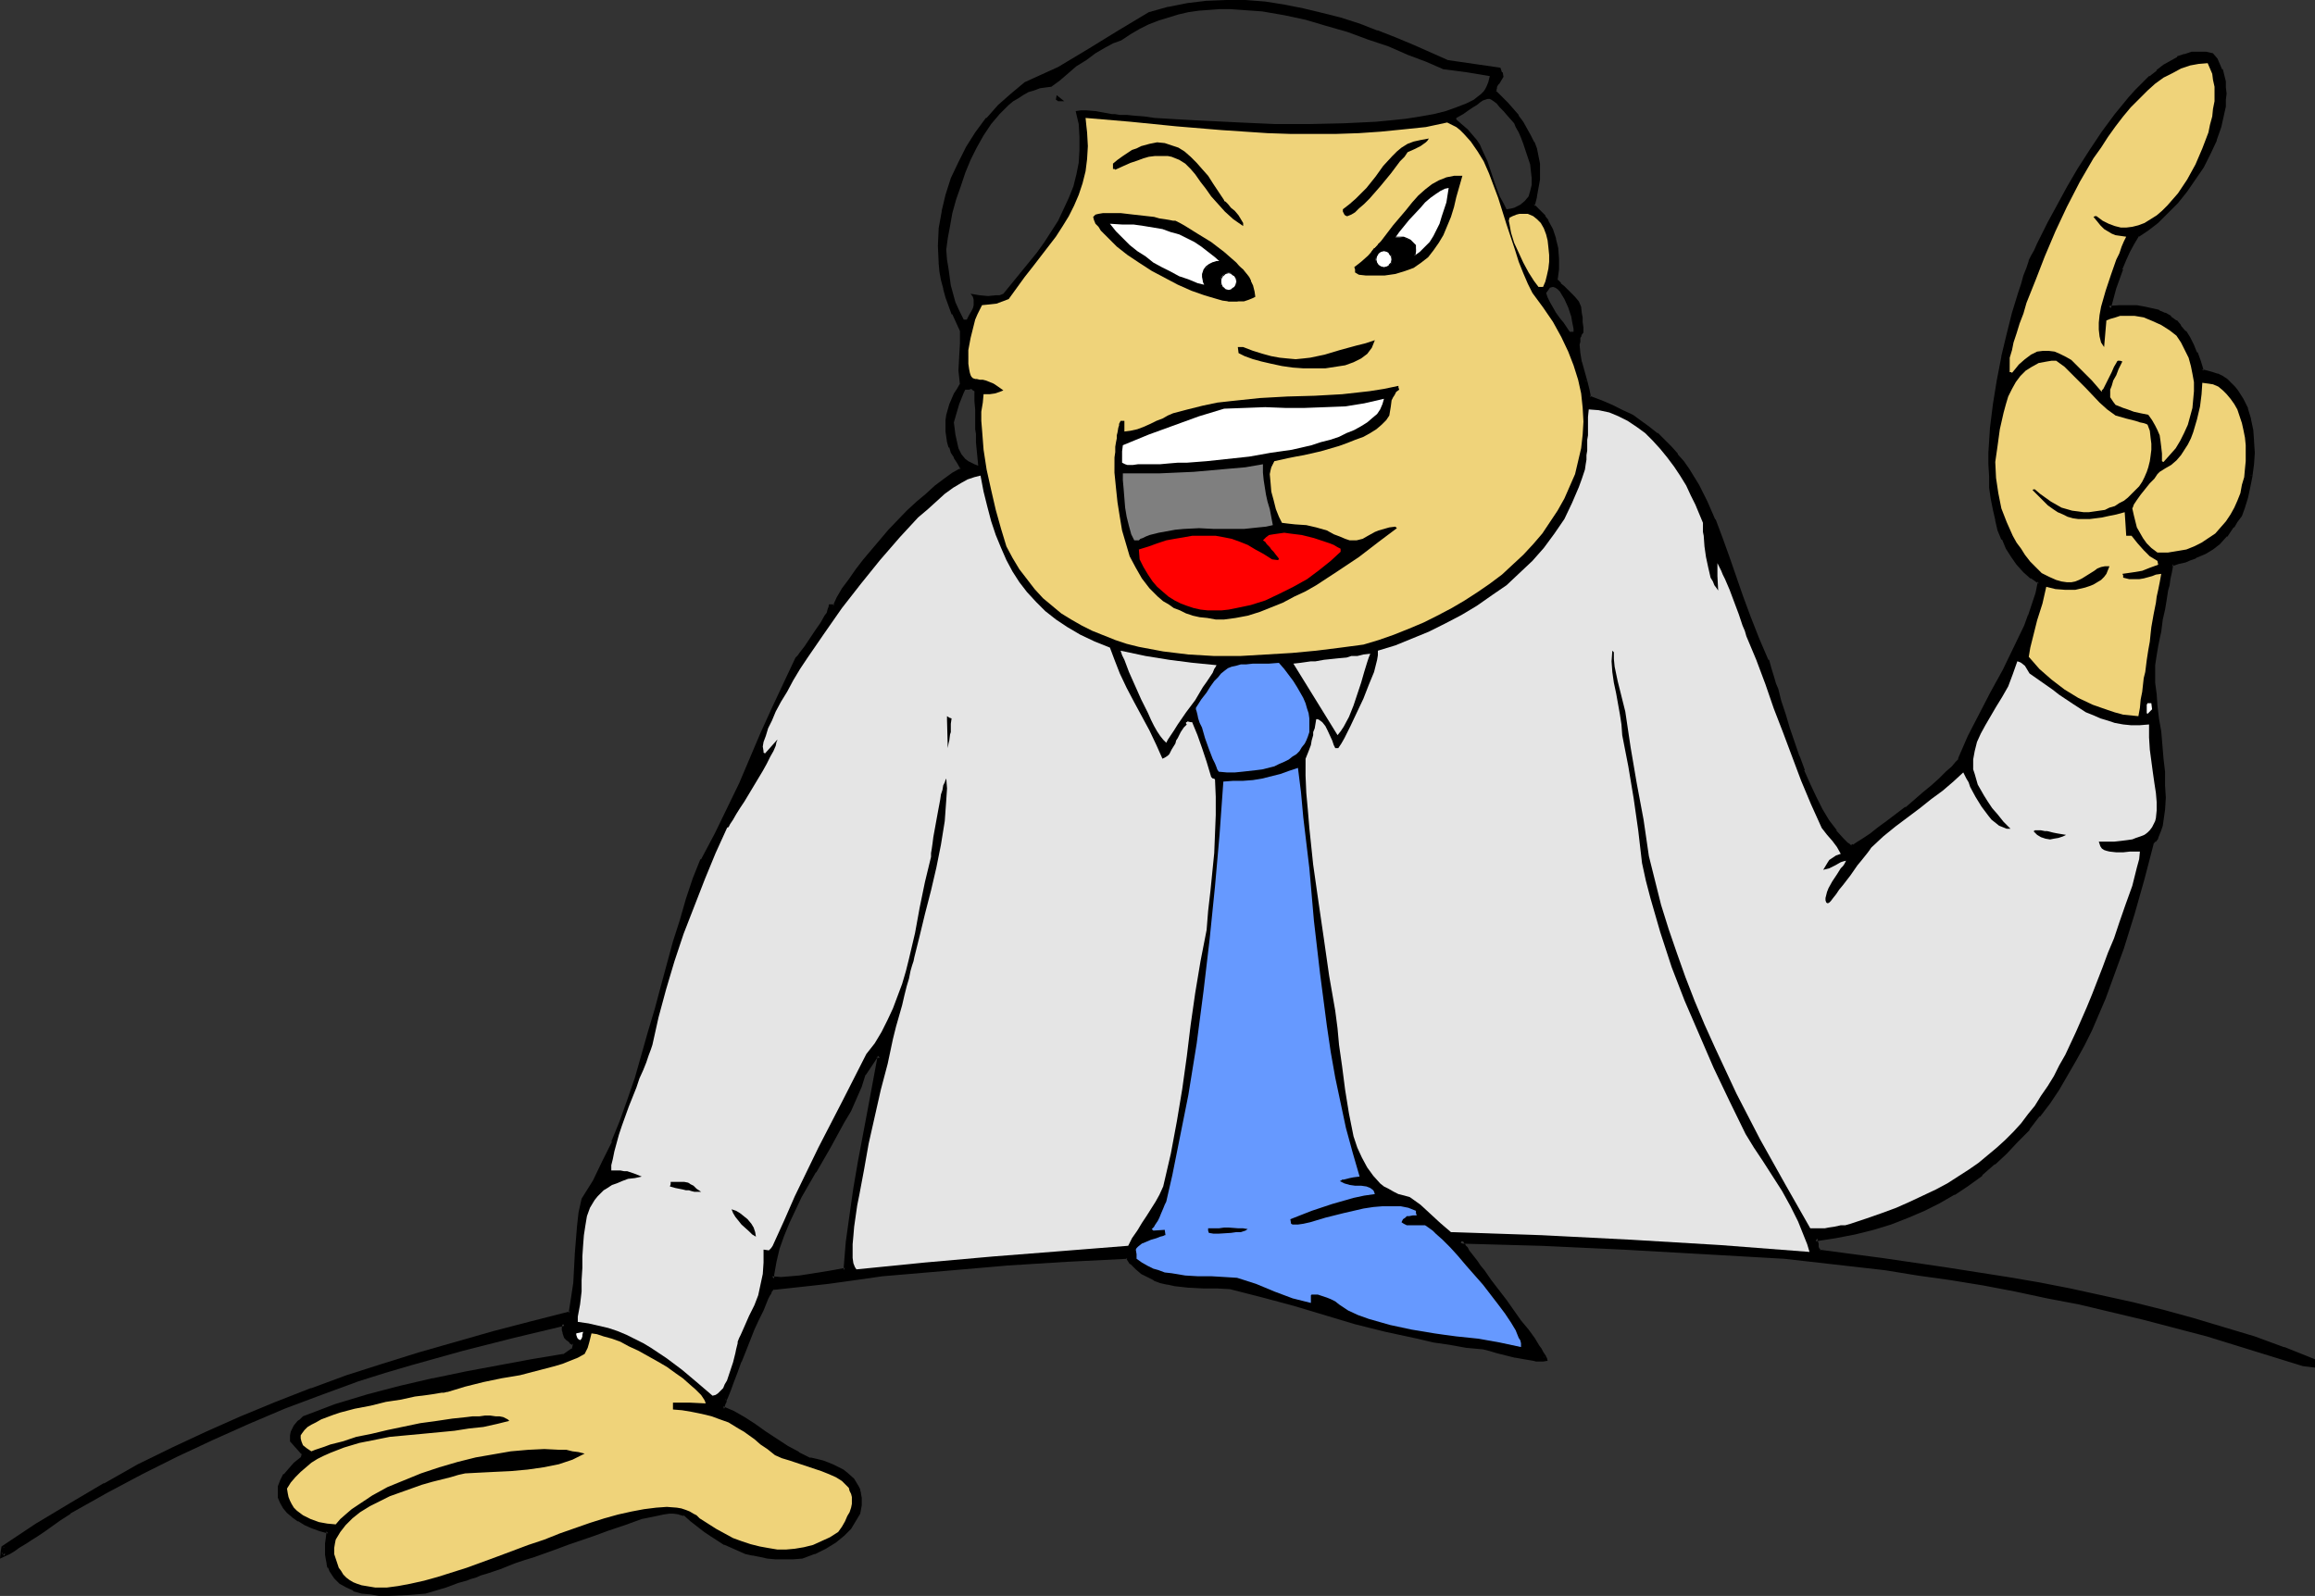
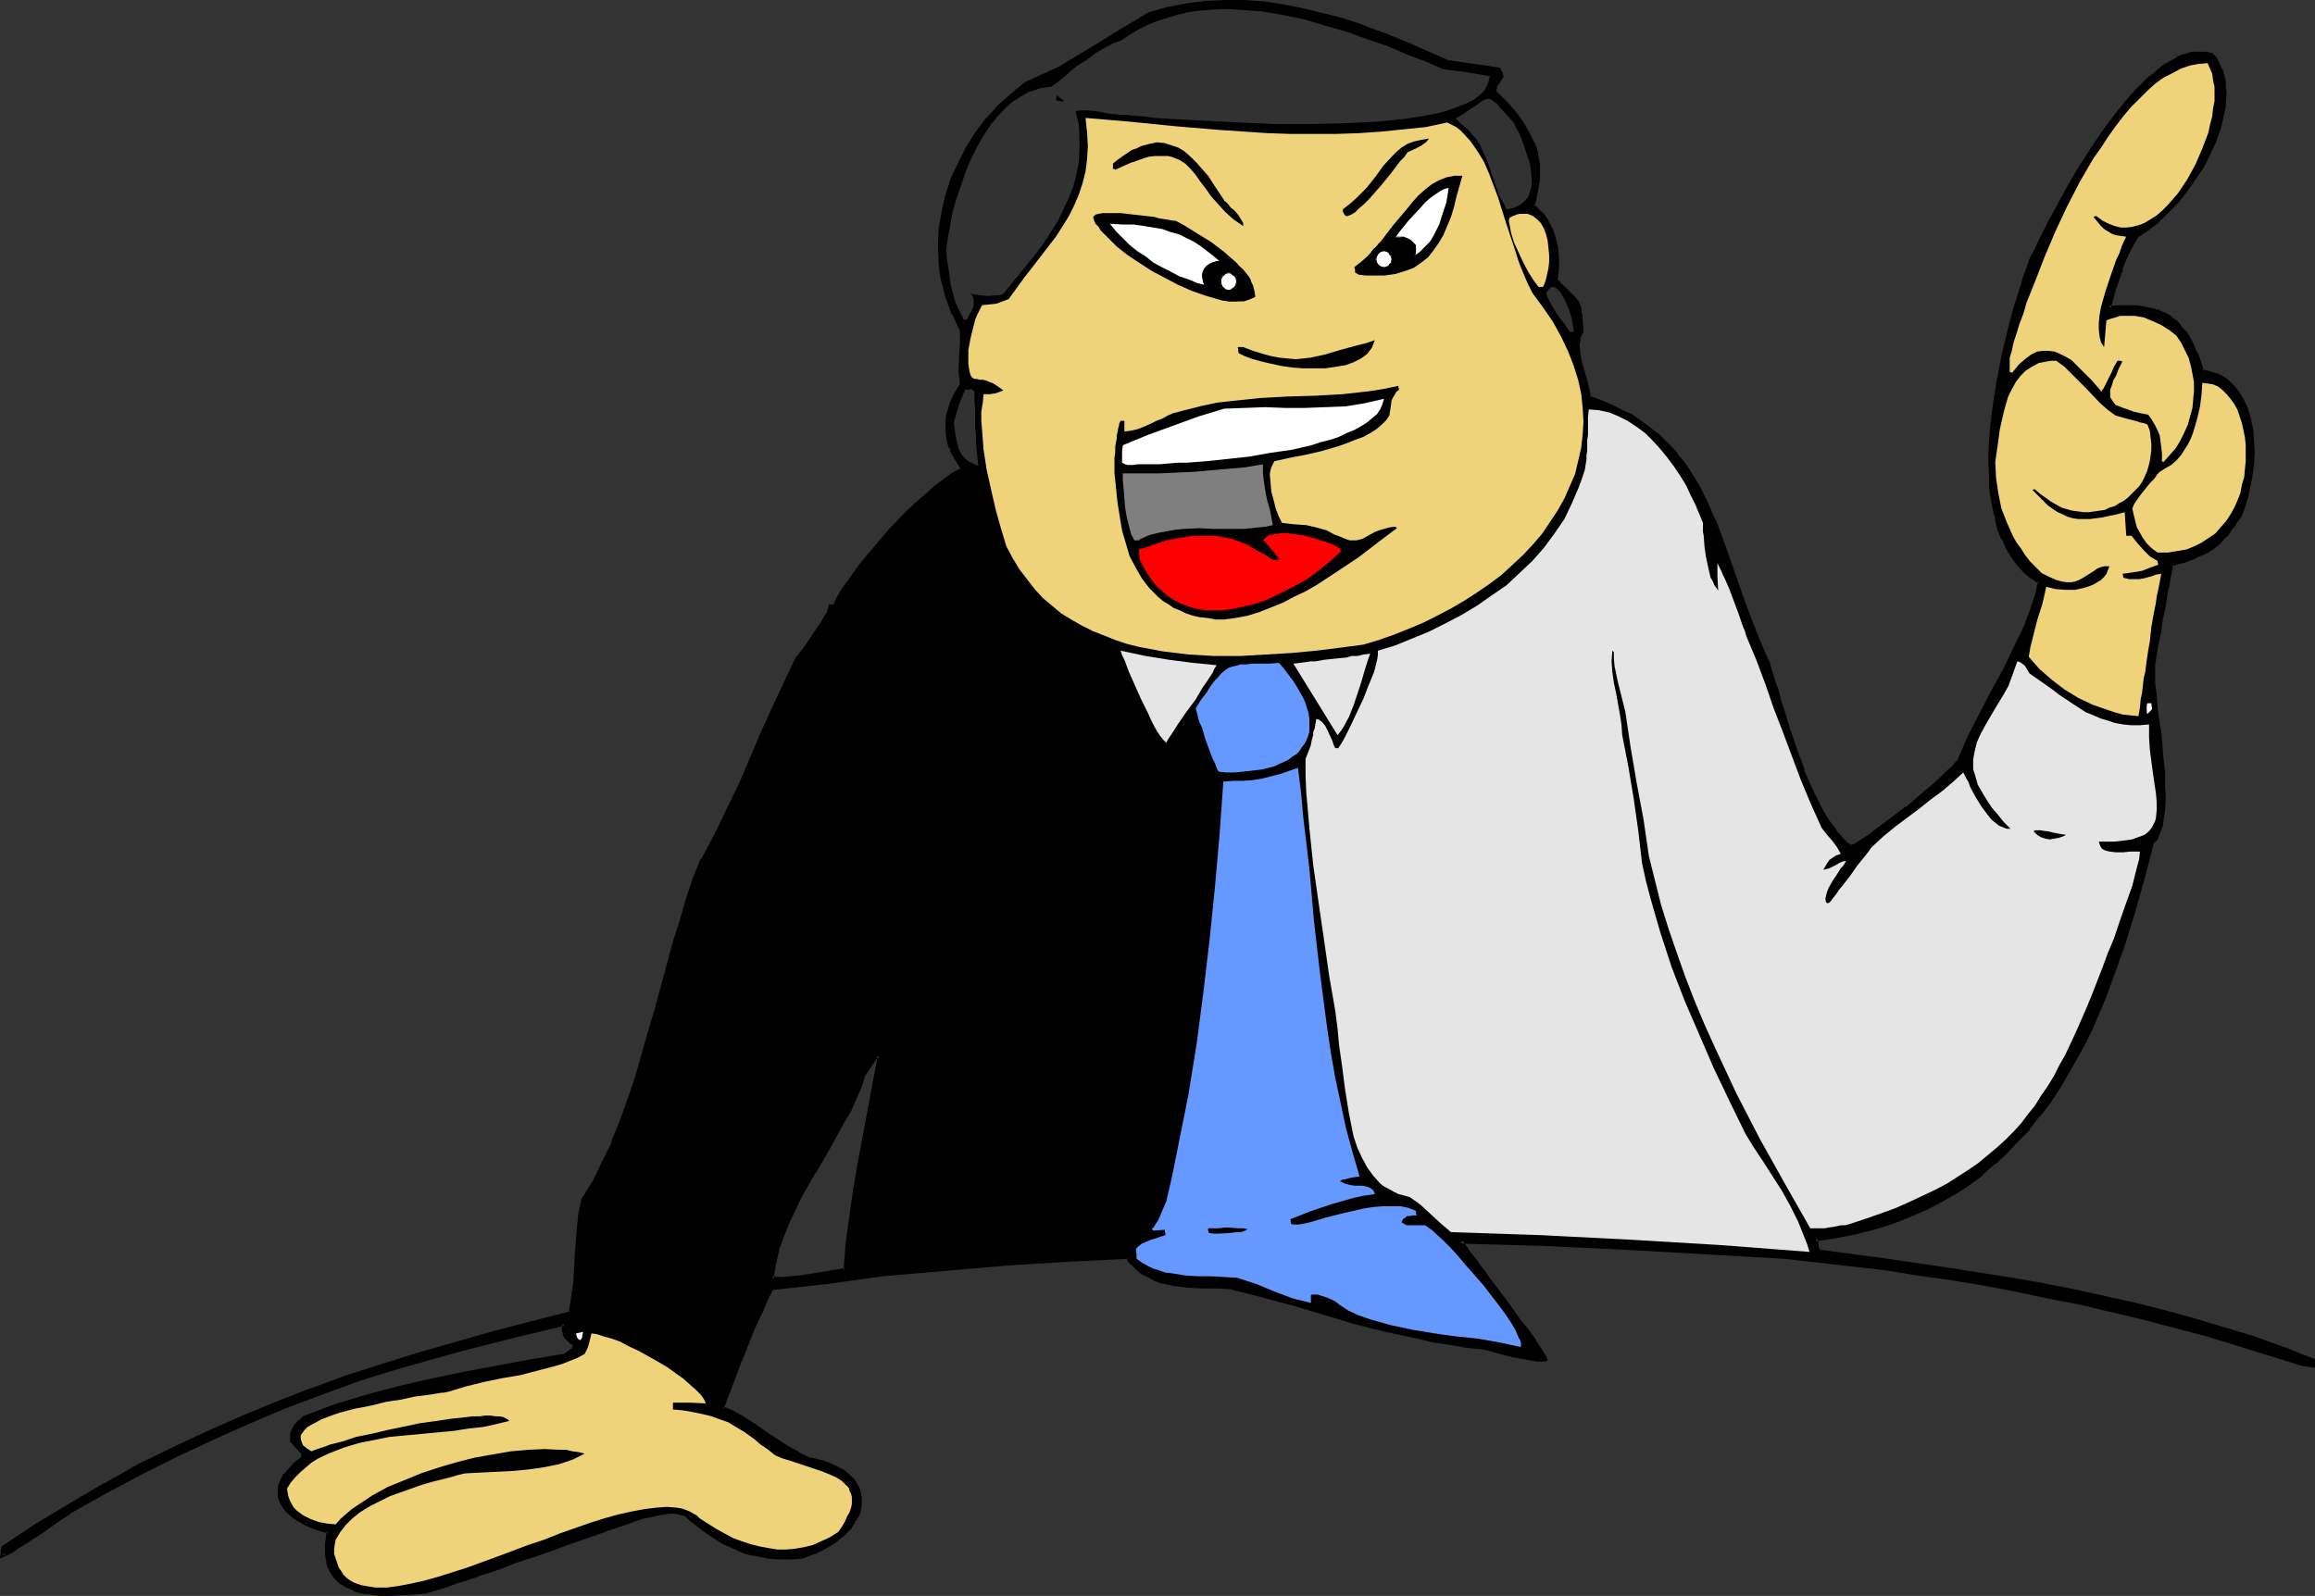
<svg xmlns="http://www.w3.org/2000/svg" xmlns:ns1="http://sodipodi.sourceforge.net/DTD/sodipodi-0.dtd" xmlns:ns2="http://www.inkscape.org/namespaces/inkscape" version="1.0" width="130.023mm" height="89.659mm" id="svg49" ns1:docname="Businessman Yelling 7.wmf">
  <rect width="100%" height="100%" fill="#333333" stroke="none" />
  <ns1:namedview id="namedview49" pagecolor="#ffffff" bordercolor="#000000" borderopacity="0.25" ns2:showpageshadow="2" ns2:pageopacity="0.0" ns2:pagecheckerboard="0" ns2:deskcolor="#d1d1d1" ns2:document-units="mm" />
  <defs id="defs1">
    <pattern id="WMFhbasepattern" patternUnits="userSpaceOnUse" width="6" height="6" x="0" y="0" />
  </defs>
  <path style="fill:#000000;fill-opacity:1;fill-rule:evenodd;stroke:none" d="m 163.862,270.674 v 0.808 h 1.939 1.939 l 2.101,-0.162 1.939,-0.323 4.04,-0.808 1.939,-0.323 1.778,-0.162 0.485,-5.979 0.808,-5.817 0.808,-5.656 0.97,-5.656 2.101,-11.15 2.101,-11.312 h -0.323 l -0.485,0.162 -2.586,3.717 -0.808,2.586 -1.131,2.586 -1.293,2.424 -1.293,2.586 -2.909,5.333 -3.07,5.171 -3.07,5.333 -1.293,2.747 -1.293,2.747 -1.293,2.747 -0.808,2.747 -0.808,2.747 z m -163.054,58.013 7.11,-4.848 7.272,-4.363 7.11,-4.202 7.272,-3.878 7.11,-3.717 7.272,-3.394 7.434,-3.232 7.272,-2.909 7.434,-2.909 7.595,-2.747 7.595,-2.424 7.757,-2.424 7.757,-2.424 7.918,-2.101 8.242,-2.101 8.08,-2.262 0.646,-3.07 0.485,-3.07 0.323,-6.141 0.485,-5.979 0.323,-3.07 0.646,-2.747 2.262,-3.717 2.101,-4.202 1.939,-4.202 1.778,-4.363 1.616,-4.686 1.454,-4.525 2.909,-9.696 1.293,-4.848 1.293,-4.848 2.747,-9.534 1.293,-4.525 1.454,-4.525 1.454,-4.363 1.616,-4.04 3.07,-5.333 2.586,-5.494 2.424,-5.333 2.424,-5.333 2.101,-5.333 2.424,-5.171 2.424,-5.333 2.747,-5.333 0.323,-0.485 0.485,-0.646 0.97,-1.454 2.262,-3.232 1.131,-1.616 0.97,-1.616 0.323,-0.646 0.323,-0.646 0.162,-0.485 v -0.323 h 0.808 l 0.97,-1.778 1.131,-1.778 1.293,-1.939 1.454,-2.101 1.616,-2.101 1.778,-2.101 3.555,-4.202 3.878,-4.04 2.101,-1.939 1.939,-1.616 1.939,-1.778 1.939,-1.293 1.778,-1.293 1.616,-1.131 0.162,-0.646 -0.808,-0.97 -0.646,-1.131 -0.485,-0.97 -0.485,-1.131 -0.323,-1.131 -0.323,-1.131 v -1.131 l -0.162,-1.131 0.162,-0.97 0.162,-1.293 0.162,-0.97 0.323,-1.131 0.485,-1.131 0.485,-0.97 0.646,-1.131 0.808,-0.97 -0.162,-1.616 -0.162,-1.454 0.162,-3.07 V 72.88 l 0.162,-2.747 -0.97,-1.778 -0.808,-1.778 -0.646,-1.778 -0.646,-1.778 -0.485,-1.778 -0.485,-1.778 -0.323,-1.778 -0.162,-1.939 -0.162,-3.555 0.162,-3.555 0.646,-3.717 0.808,-3.555 1.131,-3.394 1.454,-3.394 1.778,-3.232 1.939,-3.07 2.262,-2.909 2.424,-2.747 2.747,-2.424 2.909,-2.424 3.394,-1.454 3.555,-1.778 3.232,-1.778 3.232,-1.939 6.464,-4.04 6.302,-3.717 4.04,-1.131 4.04,-0.808 4.202,-0.485 4.04,-0.162 h 4.04 l 4.04,0.323 4.04,0.646 4.04,0.646 4.04,0.97 3.878,1.131 4.04,1.293 3.878,1.293 3.717,1.454 3.878,1.616 7.272,3.232 10.989,1.616 0.323,0.808 0.162,0.808 -0.323,0.646 -0.485,0.646 -0.485,0.808 v 0.485 l -0.162,0.646 2.586,2.586 2.262,2.586 0.97,1.454 0.808,1.293 0.808,1.454 0.646,1.293 0.485,1.454 0.323,1.616 0.323,1.454 v 1.616 1.616 l -0.162,1.778 -0.485,1.939 -0.485,1.939 0.808,0.808 0.808,0.808 0.808,0.808 0.646,0.97 0.97,1.778 0.646,1.939 0.323,2.101 0.162,2.101 v 2.262 l -0.162,2.424 0.808,0.808 0.646,0.646 0.646,0.646 0.646,0.485 0.97,0.97 0.646,1.131 0.485,0.97 0.323,1.454 v 0.808 0.808 l 0.162,1.131 v 1.131 l -0.323,0.485 -0.162,0.485 -0.162,0.808 -0.162,0.808 0.323,1.778 0.323,1.939 0.97,4.04 0.485,1.939 0.485,1.616 2.424,0.808 2.262,1.131 2.262,0.97 1.939,1.131 1.939,1.131 1.616,1.293 1.778,1.293 1.454,1.454 1.454,1.454 1.293,1.454 1.293,1.616 1.131,1.454 2.101,3.394 1.778,3.717 1.616,3.717 1.454,3.878 1.454,4.04 1.454,4.04 1.454,4.363 1.616,4.363 1.778,4.525 2.101,4.525 0.646,1.778 0.485,2.101 0.323,1.131 0.485,1.131 0.808,2.586 0.808,2.747 0.808,2.909 2.101,5.979 1.131,3.07 1.293,2.909 1.131,2.747 1.454,2.586 1.454,2.424 1.454,2.262 1.616,1.778 0.808,0.808 0.97,0.646 h 0.323 l 0.323,-0.162 0.485,-0.323 0.485,-0.323 1.293,-0.646 1.454,-1.131 1.778,-1.131 1.778,-1.454 3.878,-3.07 3.878,-3.07 1.778,-1.454 1.616,-1.454 1.454,-1.454 1.293,-1.131 0.808,-0.97 0.323,-0.485 0.323,-0.323 2.101,-4.848 2.262,-4.686 2.586,-4.686 2.424,-4.686 2.424,-4.686 2.101,-4.525 0.97,-2.424 0.808,-2.262 0.646,-2.424 0.646,-2.424 -1.778,-1.131 -1.454,-1.293 -1.454,-1.616 -1.131,-1.454 -0.97,-1.778 -0.97,-1.939 -0.808,-1.939 -0.646,-2.101 -0.323,-2.262 -0.485,-2.262 -0.323,-2.262 -0.162,-2.424 v -2.586 -2.424 l 0.323,-5.009 0.646,-5.171 0.808,-5.171 0.97,-5.009 1.131,-4.848 1.131,-4.363 0.646,-2.101 0.646,-2.101 0.485,-1.939 0.646,-1.778 0.485,-1.616 0.646,-1.616 0.323,-0.97 0.646,-1.131 0.646,-1.293 0.646,-1.454 0.808,-1.616 0.97,-1.616 0.808,-1.778 0.97,-1.778 2.101,-3.717 2.424,-4.04 2.424,-3.878 2.586,-4.04 2.747,-3.717 2.909,-3.394 1.454,-1.616 1.454,-1.454 1.454,-1.454 1.454,-1.131 1.454,-1.131 1.454,-0.97 1.454,-0.808 1.616,-0.485 1.454,-0.485 1.293,-0.162 h 1.454 l 1.454,0.323 0.646,1.131 0.646,0.97 0.485,1.131 0.323,1.293 0.323,1.131 0.162,1.293 v 1.293 1.293 l -0.162,1.454 -0.162,1.293 -0.808,2.909 -0.97,2.909 -1.293,2.747 -1.454,2.747 -1.616,2.747 -1.778,2.424 -1.939,2.424 -2.101,2.101 -1.939,1.939 -2.101,1.778 -2.101,1.293 -0.97,1.454 -0.97,1.939 -0.808,1.778 -0.808,1.939 -1.293,4.04 -1.293,4.363 2.262,-0.162 h 1.778 1.939 l 1.616,0.162 1.616,0.323 1.293,0.485 1.293,0.485 1.293,0.808 1.131,0.808 0.808,0.97 0.97,1.131 0.97,1.454 0.646,1.454 0.808,1.616 0.646,1.778 0.646,2.101 1.131,0.162 1.131,0.323 1.131,0.485 0.808,0.485 0.97,0.485 1.616,1.454 0.485,0.808 1.293,1.778 0.808,2.101 0.646,2.101 0.485,2.262 0.162,2.424 0.162,2.424 -0.162,2.424 -0.323,2.424 -0.323,2.262 -0.485,2.262 -0.646,2.101 -0.808,1.778 -0.808,1.293 -0.808,1.131 -0.646,0.97 -0.808,0.808 -1.293,1.616 -1.616,1.131 -1.454,0.97 -1.939,0.808 -1.131,0.323 -1.131,0.485 -1.454,0.485 -1.454,0.323 -0.323,1.616 -0.323,1.454 -0.162,1.293 -0.162,1.131 -0.485,2.101 -0.323,2.101 -0.323,2.101 -0.323,1.131 -0.162,1.293 -0.162,1.616 -0.323,1.616 -0.323,1.939 -0.323,2.101 -0.162,0.808 v 0.97 l 0.162,2.101 0.162,2.262 0.162,2.586 0.323,2.586 0.485,2.909 0.485,5.656 0.323,2.909 0.162,2.747 v 2.586 l -0.162,2.586 -0.162,2.262 -0.323,0.97 -0.162,0.97 -0.323,0.808 -0.485,0.808 -0.485,0.646 -0.485,0.646 -1.939,7.433 -2.101,7.433 -2.262,7.272 -2.424,7.11 -1.454,3.555 -2.909,6.625 -1.616,3.394 -1.616,3.07 -1.778,3.07 -1.939,3.07 -1.939,2.909 -2.101,2.909 -2.101,2.747 -2.424,2.424 -2.424,2.586 -2.424,2.262 -2.747,2.262 -2.747,2.101 -3.07,1.939 -3.07,1.778 -3.232,1.778 -3.394,1.454 -3.555,1.293 -3.878,1.131 -3.878,0.97 -4.04,0.808 -4.363,0.646 0.162,0.646 0.162,0.485 0.162,0.646 0.162,0.485 0.323,0.485 13.251,1.616 13.413,1.939 13.413,2.262 6.626,1.131 6.626,1.293 6.626,1.293 6.464,1.616 6.626,1.454 6.464,1.939 6.302,1.778 6.464,2.101 6.302,2.262 6.141,2.424 v 0.97 l -2.101,-0.323 -6.787,-2.101 -6.787,-2.101 -6.787,-1.939 -6.626,-1.939 -6.787,-1.778 -6.787,-1.616 -6.787,-1.454 -6.787,-1.454 -6.949,-1.454 -6.787,-1.131 -6.949,-1.131 -6.787,-1.131 -7.11,-0.97 -6.949,-0.97 -7.11,-0.808 -7.272,-0.808 -16.968,-0.97 -17.13,-0.97 -17.291,-0.808 -17.453,-0.485 0.162,0.323 0.323,0.162 0.323,0.485 0.323,0.646 0.485,0.646 0.485,0.646 1.293,1.616 0.646,0.97 0.646,0.808 1.616,2.101 3.232,4.363 3.07,4.363 1.454,1.939 1.293,1.778 1.131,1.454 0.485,0.808 0.323,0.485 0.323,0.485 0.162,0.485 0.162,0.162 v 0.323 h -0.323 -0.646 -0.646 -0.808 l -1.778,-0.323 -1.939,-0.485 -1.939,-0.485 -1.939,-0.485 -1.616,-0.323 -0.646,-0.323 h -0.646 l -3.717,-0.485 -3.394,-0.485 -3.555,-0.646 -3.394,-0.646 -6.626,-1.616 -6.464,-1.616 -6.464,-1.939 -6.464,-1.778 -6.787,-1.939 -6.787,-1.778 h -2.909 -2.909 l -3.07,-0.323 -3.07,-0.323 -1.454,-0.162 -1.454,-0.485 -1.293,-0.485 -1.454,-0.646 -1.131,-0.808 -1.131,-0.808 -1.131,-1.131 -0.97,-1.293 -12.928,0.646 -12.928,0.97 -12.928,0.97 -13.251,1.131 -5.818,0.97 -5.656,0.646 -5.818,0.646 -6.141,0.808 v 0.162 l -0.323,0.323 -0.162,0.485 -0.323,0.485 -0.323,0.646 -0.323,0.646 -0.808,1.778 -0.808,1.939 -0.97,2.101 -1.778,4.525 -0.97,2.262 -0.808,2.262 -0.97,2.101 -0.646,1.778 -0.646,1.616 -0.162,0.646 -0.162,0.646 -0.162,0.485 -0.162,0.323 v 0.162 0.162 l 2.262,0.97 2.262,1.131 2.262,1.454 2.262,1.616 4.525,3.07 2.424,1.454 2.424,1.131 1.454,0.323 1.293,0.323 1.293,0.323 1.131,0.485 0.97,0.485 0.97,0.646 0.808,0.485 1.293,1.293 0.485,0.646 0.323,0.808 0.323,0.646 0.162,0.808 0.162,0.808 v 1.616 l -0.323,1.616 -0.808,1.616 -0.97,1.454 -1.454,1.454 -1.778,1.454 -1.939,1.293 -2.424,1.131 -2.586,0.808 -1.939,0.162 -1.778,0.162 -1.778,-0.162 -1.616,-0.162 -1.616,-0.162 -1.616,-0.323 -1.454,-0.485 -1.454,-0.485 -1.454,-0.646 -1.454,-0.808 -2.747,-1.616 -1.454,-0.97 -1.454,-1.131 -1.454,-1.131 -1.616,-1.293 -1.131,-0.323 h -1.131 -0.97 -1.131 l -2.262,0.485 -2.424,0.485 -3.555,1.293 -3.394,1.131 -3.232,1.131 -2.909,1.131 -2.747,0.97 -2.586,0.808 -2.424,0.808 -2.101,0.808 -2.101,0.646 -1.939,0.646 -1.616,0.646 -1.616,0.646 -1.454,0.485 -1.293,0.485 -1.293,0.485 -1.131,0.323 -0.97,0.323 -0.97,0.323 -1.616,0.646 -1.454,0.323 -1.293,0.485 -4.202,1.293 -4.04,0.323 -3.878,0.162 h -1.939 l -1.778,-0.162 -1.939,-0.323 -1.616,-0.485 -1.454,-0.646 -1.293,-0.808 -1.131,-1.131 -0.808,-1.293 -0.485,-0.808 -0.162,-0.808 -0.323,-0.97 v -0.97 -2.262 -1.131 l 0.323,-1.293 -1.778,-0.646 -1.616,-0.485 -1.616,-0.808 -1.293,-0.808 -1.293,-0.808 -0.97,-0.808 -0.808,-0.97 -0.485,-0.97 -0.485,-0.97 -0.162,-1.131 0.162,-1.131 0.323,-1.131 0.808,-1.293 0.97,-1.131 1.131,-1.293 1.616,-1.293 0.162,-0.485 v -0.485 l -2.586,-2.747 0.162,-1.131 0.162,-0.646 0.162,-0.646 0.323,-0.485 0.808,-0.97 0.485,-0.323 0.646,-0.485 3.232,-1.293 3.394,-1.293 6.787,-2.101 6.949,-1.778 6.949,-1.778 6.949,-1.293 7.11,-1.293 6.787,-1.293 6.787,-1.131 2.262,-1.454 v -0.646 l 0.162,-0.485 -0.808,-0.646 -0.646,-0.485 -0.323,-0.485 -0.323,-0.323 -0.162,-0.485 v -0.485 -0.646 -0.646 l -10.666,2.424 -10.989,2.747 -10.989,3.07 -5.494,1.616 -5.656,1.778 -7.918,2.909 -7.757,2.909 -7.595,3.232 -7.757,3.394 -7.434,3.555 -7.595,3.878 -7.595,4.04 -7.595,4.363 -2.101,1.454 -1.939,1.293 -1.616,0.97 -1.454,0.97 -1.131,0.808 -1.131,0.646 -0.808,0.646 -0.646,0.485 -0.646,0.323 -0.485,0.323 -0.808,0.485 -1.454,0.646 0.162,-0.808 z" id="path1" />
  <path style="fill:#000000;fill-opacity:1;fill-rule:evenodd;stroke:none" d="m 163.377,270.512 v 1.293 l 2.424,0.162 h 1.939 0.162 l 1.939,-0.162 2.101,-0.323 4.04,-0.808 1.778,-0.323 2.101,-0.323 0.646,-6.141 0.808,-5.817 0.808,-5.817 0.97,-5.656 1.939,-10.989 2.262,-11.797 -0.808,-0.162 h -0.162 l -0.646,0.162 -2.747,4.04 -0.808,2.586 v 0 l -1.131,2.424 -1.131,2.586 -1.293,2.586 -3.07,5.333 v -0.162 l -3.07,5.333 v 0 l -3.07,5.333 -1.293,2.747 -1.293,2.586 -1.131,2.909 v 0 l -0.97,2.747 -0.808,2.909 v 0 l -0.485,2.747 0.97,0.162 0.485,-2.747 v 0 l 0.646,-2.747 0.97,-2.747 v 0 l 1.131,-2.747 1.293,-2.747 1.293,-2.747 3.07,-5.333 v 0.162 l 3.07,-5.333 v 0 l 2.909,-5.333 1.454,-2.424 1.131,-2.586 1.131,-2.586 v 0 l 0.808,-2.586 v 0.162 l 2.586,-3.878 -0.323,0.162 h 0.485 v 0 h 0.323 l -0.485,-0.485 -2.101,11.312 -2.101,11.15 -0.97,5.656 -0.808,5.656 -0.808,5.817 -0.485,5.979 0.323,-0.485 -1.778,0.323 -1.778,0.323 -4.04,0.646 -2.101,0.323 -1.939,0.162 v 0 l -1.939,0.162 -1.939,-0.162 0.485,0.485 v -0.808 0 z" id="path2" />
  <path style="fill:#000000;fill-opacity:1;fill-rule:evenodd;stroke:none" d="m 1.131,328.687 -0.162,0.323 7.272,-4.686 7.11,-4.525 7.272,-4.202 h -0.162 l 7.272,-3.878 7.272,-3.555 7.272,-3.555 7.272,-3.232 7.434,-2.909 v 0 l 7.434,-2.909 h -0.162 l 7.595,-2.586 7.595,-2.586 7.757,-2.424 7.757,-2.262 7.918,-2.262 8.08,-2.101 8.565,-2.101 0.646,-3.555 0.323,-3.07 v 0 l 0.485,-6.141 v 0 l 0.485,-5.979 0.323,-2.909 0.485,-2.909 v 0.323 l 2.262,-3.878 v 0 l 2.101,-4.202 1.939,-4.202 h 0.162 l 1.616,-4.363 v 0 l 1.778,-4.686 1.454,-4.686 2.909,-9.534 1.293,-4.848 1.293,-4.848 2.586,-9.534 1.454,-4.686 1.454,-4.363 1.454,-4.363 v 0 l 1.616,-4.04 h -0.162 l 3.07,-5.333 2.586,-5.494 2.586,-5.171 2.262,-5.494 2.262,-5.171 2.262,-5.333 2.424,-5.333 2.747,-5.333 v 0 l 0.323,-0.485 0.485,-0.485 0.97,-1.454 2.424,-3.394 0.97,-1.616 0.97,-1.454 0.323,-0.646 v -0.162 l 0.323,-0.646 0.323,-0.485 v -0.485 l -0.485,0.485 h 1.131 l 0.97,-1.939 1.131,-1.939 v 0 l 1.293,-1.939 1.454,-1.939 1.616,-2.101 v 0 l 1.778,-2.262 v 0.162 l 3.555,-4.202 3.878,-4.04 2.101,-1.939 1.939,-1.616 1.939,-1.778 -0.162,0.162 1.939,-1.454 1.778,-1.293 1.939,-1.131 v -1.131 l -0.808,-1.131 -0.646,-1.131 v 0.162 l -0.485,-0.97 -0.485,-1.131 h 0.162 l -0.323,-1.131 -0.323,-1.131 v 0.162 l -0.162,-1.131 v 0 -1.131 -0.97 0 l 0.323,-1.131 v 0 l 0.162,-0.97 0.323,-1.131 v 0 l 0.485,-1.131 0.485,-0.97 v 0 l 0.646,-0.97 0.646,-1.131 -0.162,-1.778 v 0 -1.454 -3.07 l 0.162,-2.747 v -2.909 l -0.808,-1.778 -0.97,-1.778 h 0.162 l -0.808,-1.778 v 0 l -0.646,-1.778 -0.485,-1.778 v 0.162 l -0.323,-1.939 -0.323,-1.778 -0.162,-1.778 v 0 l -0.162,-3.555 0.162,-3.555 v 0 l 0.485,-3.717 v 0.162 l 0.808,-3.555 1.293,-3.394 h -0.162 l 1.454,-3.232 1.778,-3.394 v 0.162 l 1.939,-3.07 2.262,-2.909 v 0 l 2.424,-2.747 2.747,-2.424 h -0.162 l 2.909,-2.424 v 0.162 l 3.555,-1.616 3.394,-1.616 3.232,-1.939 h 0.162 l 3.232,-1.939 6.464,-3.878 6.141,-3.878 v 0 l 4.04,-0.97 v 0 l 4.04,-0.97 4.04,-0.323 v 0 l 4.04,-0.162 h 4.04 v 0 l 4.04,0.323 4.04,0.485 4.04,0.808 h -0.162 l 4.04,0.97 3.878,1.131 4.04,1.293 3.878,1.293 h -0.162 l 3.878,1.454 v 0 l 3.717,1.616 7.434,3.232 10.989,1.616 -0.323,-0.323 0.323,0.808 v 0 l 0.323,0.808 v -0.485 l -0.485,0.646 -0.485,0.808 v 0 l -0.485,0.97 v 0.485 0.646 l 2.586,2.909 2.262,2.586 v 0 l 0.97,1.293 0.808,1.454 v -0.162 l 0.646,1.454 0.646,1.454 V 30.38 l 0.485,1.454 0.485,1.454 v 0 l 0.162,1.616 v -0.162 1.616 1.616 0 l -0.162,1.778 -0.323,1.939 v -0.162 l -0.646,2.262 0.97,0.97 0.808,0.808 0.808,0.808 h -0.162 l 0.646,0.808 v 0 l 0.97,1.778 v 0 l 0.646,1.939 v -0.162 l 0.323,2.101 v 0 l 0.162,2.101 v 2.262 0 l -0.162,2.586 0.97,0.97 v 0 l 0.808,0.646 v 0 l 2.101,2.101 v 0 l 0.646,0.97 v 0 l 0.485,0.97 h -0.162 l 0.323,1.293 0.162,0.808 v 0 0.808 1.131 1.131 -0.323 l -0.323,0.646 -0.162,0.646 v 0 l -0.162,0.808 v 0.808 l 0.162,1.778 0.323,2.101 v 0 l 0.97,4.04 0.97,-0.323 -1.131,-4.04 v 0.162 l -0.323,-1.939 -0.162,-1.778 v 0 l 0.162,-0.646 v -0.808 0 l 0.323,-0.485 h -0.162 l 0.485,-0.646 v -1.131 l -0.162,-1.131 v -0.808 -0.162 l -0.162,-0.808 -0.162,-1.454 -0.485,-1.131 -0.808,-0.97 -2.262,-2.262 v 0 l -0.808,-0.646 h 0.162 l -0.808,-0.808 v 0.323 l 0.323,-2.424 v 0 -2.262 l -0.162,-2.101 v -0.162 l -0.485,-1.939 v -0.162 l -0.646,-1.939 v 0 l -0.97,-1.778 v -0.162 l -0.646,-0.808 v -0.162 l -0.808,-0.808 -0.808,-0.808 -0.808,-0.808 0.162,0.485 0.485,-1.939 v -0.162 l 0.323,-1.778 0.323,-1.778 v -0.162 -1.616 -1.616 0 l -0.323,-1.616 v 0 l -0.323,-1.616 -0.485,-1.293 -0.162,-0.162 -0.646,-1.293 -0.808,-1.454 v 0 l -0.808,-1.454 -0.97,-1.293 v -0.162 l -2.262,-2.586 -2.586,-2.586 0.162,0.323 v -0.646 l 0.162,-0.323 h -0.162 l 0.485,-0.808 v 0.162 l 0.485,-0.808 0.485,-0.808 -0.162,-0.97 h -0.162 l -0.323,-0.97 -11.15,-1.616 v 0 l -7.272,-3.232 -3.878,-1.616 v 0 l -3.717,-1.454 h -0.162 l -3.717,-1.454 -4.04,-1.293 -3.878,-0.97 -4.04,-0.97 v 0 l -4.04,-0.808 L 268.579,0.323 264.377,0 v 0 h -4.04 l -4.04,0.162 h -0.162 l -4.04,0.485 -4.04,0.808 h -0.162 l -4.04,1.131 -6.464,3.878 -6.302,3.878 -3.232,1.939 v 0 l -3.232,1.939 -3.555,1.616 -3.555,1.616 -2.909,2.424 v 0 l -2.747,2.424 -2.424,2.747 h -0.162 l -2.262,3.07 -1.939,3.07 v 0 l -1.616,3.232 -1.616,3.394 v 0 l -1.131,3.555 -0.808,3.394 v 0.162 l -0.646,3.555 v 0.162 l -0.162,3.555 0.162,3.555 v 0.162 l 0.162,1.778 0.323,1.778 0.485,1.778 v 0.162 l 0.485,1.778 0.646,1.778 v 0 l 0.646,1.778 h 0.162 l 0.808,1.778 0.808,1.778 v -0.162 2.747 l -0.162,2.747 -0.162,3.07 0.162,1.454 v 0 l 0.162,1.616 v -0.323 l -0.646,1.131 -0.646,0.97 v 0 l -0.485,1.131 -0.485,1.131 v 0 l -0.323,1.131 -0.323,1.131 v 0 l -0.162,1.131 v 0.162 0.97 1.131 0.162 l 0.162,1.131 v 0 l 0.162,1.131 0.323,1.131 h 0.162 l 0.323,1.131 0.646,0.97 v 0.162 l 0.646,0.97 0.646,1.131 v -0.323 0.646 l 0.162,-0.323 -1.778,0.97 -1.778,1.293 -1.939,1.454 v 0 l -1.939,1.778 -1.939,1.616 -2.101,1.939 -3.878,4.04 -3.555,4.202 v 0 l -1.778,2.101 v 0 l -1.616,2.101 -1.454,2.101 -1.454,1.939 v 0 l -1.131,1.939 -0.808,1.778 0.323,-0.323 h -1.131 l -0.162,0.808 v -0.162 l -0.162,0.485 -0.162,0.646 v 0 l -0.485,0.646 -0.808,1.454 -1.131,1.616 -2.262,3.394 -1.131,1.454 -0.323,0.485 -0.485,0.485 -2.586,5.494 -2.424,5.171 -2.424,5.333 -2.262,5.333 -2.262,5.333 -2.586,5.333 -2.586,5.333 -2.909,5.494 h -0.162 l -1.616,4.04 v 0 l -1.454,4.363 -1.293,4.525 -1.454,4.525 -2.586,9.534 -1.293,4.848 -1.454,4.848 -2.747,9.696 -1.616,4.686 -1.616,4.525 v 0 l -1.778,4.363 h 0.162 l -2.101,4.202 -1.939,4.04 v 0 l -2.424,3.878 -0.646,2.909 -0.323,2.909 -0.485,5.979 v 0.162 l -0.323,6.141 v -0.162 l -0.485,3.232 -0.485,3.07 0.323,-0.323 -8.242,2.101 -8.08,2.101 -7.918,2.262 -7.918,2.262 -7.757,2.424 -7.595,2.424 -7.434,2.747 h -0.162 l -7.434,2.909 v 0 l -7.434,3.07 -7.272,3.232 -7.272,3.394 -7.272,3.555 -7.11,4.04 h -0.162 l -7.11,4.202 -7.272,4.363 -7.272,4.848 z" id="path3" />
  <path style="fill:#000000;fill-opacity:1;fill-rule:evenodd;stroke:none" d="m 335.966,81.121 0.485,1.939 0.646,1.778 2.586,0.97 v 0 l 2.262,0.97 2.101,1.131 2.101,0.97 v 0 l 1.778,1.293 1.778,1.293 1.616,1.293 v -0.162 l 1.454,1.454 1.454,1.454 1.293,1.454 v 0 l 1.293,1.454 h -0.162 l 1.293,1.616 1.939,3.394 v 0 l 1.778,3.555 1.778,3.717 -0.162,-0.162 1.454,3.878 1.454,4.04 1.454,4.202 1.616,4.363 1.454,4.363 h 0.162 l 1.778,4.525 2.101,4.525 h -0.162 l 0.646,1.616 0.646,2.101 0.323,1.293 0.323,1.131 0.808,2.586 0.808,2.747 0.97,2.909 1.939,5.979 v 0.162 l 1.131,2.909 h 0.162 l 1.131,2.909 1.293,2.747 1.293,2.747 v 0 l 1.616,2.424 1.454,2.262 v 0 l 1.616,1.778 0.808,0.808 1.131,0.808 0.485,-0.162 v 0 l 0.485,-0.162 0.485,-0.162 0.485,-0.323 h 0.162 l 1.293,-0.808 1.454,-0.97 1.778,-1.293 1.778,-1.293 3.878,-3.07 v -0.162 l 3.878,-3.07 v 0 l 1.778,-1.454 1.616,-1.616 1.454,-1.293 1.131,-1.131 0.97,-0.97 v -0.162 l 0.323,-0.323 0.323,-0.323 2.101,-4.848 2.424,-4.848 2.424,-4.686 2.586,-4.525 2.262,-4.686 2.101,-4.686 0.97,-2.262 0.162,-0.162 0.808,-2.424 0.646,-2.424 0.646,-2.586 -1.939,-1.293 v 0 l -1.454,-1.293 -1.454,-1.454 h 0.162 l -1.131,-1.616 -1.131,-1.778 v 0 l -0.97,-1.778 h 0.162 l -0.808,-1.939 v 0 l -0.646,-2.101 v 0 l -0.485,-2.101 -0.323,-2.262 -0.323,-2.424 v 0.162 l -0.162,-2.424 v -2.586 -2.424 l 0.323,-5.009 v 0 l 0.485,-5.171 0.808,-5.171 1.131,-4.848 v 0 l 0.97,-4.848 1.293,-4.363 0.646,-2.101 0.646,-2.101 0.485,-1.939 0.646,-1.778 0.485,-1.616 0.485,-1.616 v 0.162 l 0.485,-1.131 0.485,-1.131 0.646,-1.293 0.808,-1.454 0.808,-1.454 0.808,-1.778 0.808,-1.616 1.131,-1.939 2.101,-3.717 v 0 l 2.262,-3.878 2.586,-4.04 2.586,-3.878 2.747,-3.717 h -0.162 l 2.909,-3.555 v 0.162 l 1.454,-1.616 1.454,-1.454 1.454,-1.454 v 0 l 1.454,-1.131 v 0 l 1.454,-1.131 1.454,-0.97 v 0 l 1.454,-0.646 v 0 l 1.454,-0.646 h -0.162 l 1.454,-0.323 v 0 l 1.454,-0.162 h -0.162 1.454 -0.162 l 1.454,0.323 -0.323,-0.162 0.808,0.97 0.646,1.131 v 0 l 0.485,0.97 h -0.162 l 0.323,1.131 v 0 l 0.323,1.293 0.162,1.131 v 0 1.293 1.293 0 l -0.162,1.454 -0.162,1.293 v 0 l -0.646,2.747 -0.97,2.909 v -0.162 l -1.293,2.909 -1.454,2.747 v 0 l -1.616,2.586 -1.778,2.586 v 0 l -1.939,2.424 v -0.162 l -2.101,2.101 -1.939,1.939 v 0 l -2.101,1.616 -2.101,1.454 -1.131,1.616 v 0 l -0.97,1.778 -0.808,1.939 -0.646,1.939 h -0.162 l -1.293,4.04 -1.293,4.848 h 2.747 1.778 1.939 -0.162 l 1.778,0.162 1.454,0.323 v 0 l 1.454,0.485 h -0.162 l 1.293,0.485 v 0 l 1.131,0.646 v 0 l 1.131,0.808 v 0 l 0.808,0.97 v 0 l 0.97,1.131 v 0 l 0.808,1.293 v 0 l 0.808,1.454 0.808,1.616 h -0.162 l 0.646,1.778 0.808,2.262 1.454,0.323 v 0 l 0.97,0.323 1.131,0.323 h -0.162 l 0.97,0.485 v 0 l 0.808,0.646 V 81.121 l 1.616,1.454 h -0.162 l 0.646,0.808 1.131,1.778 v -0.162 l 0.97,2.101 -0.162,-0.162 0.646,2.262 v -0.162 l 0.485,2.424 0.323,2.262 v 0 2.424 l -0.162,2.424 v 0 l -0.162,2.424 h 0.808 l 0.323,-2.424 v 0 l 0.162,-2.424 -0.162,-2.424 v -0.162 l -0.162,-2.262 -0.485,-2.262 v -0.162 l -0.646,-2.101 v -0.162 l -0.97,-1.939 v 0 l -1.131,-1.778 -0.646,-0.808 -0.162,-0.162 -1.454,-1.454 v 0 l -0.97,-0.646 v 0 l -0.97,-0.485 h -0.162 l -0.97,-0.323 -1.131,-0.323 v 0 l -1.293,-0.323 0.485,0.323 -0.646,-2.101 -0.646,-1.778 h -0.162 l -0.646,-1.616 -0.808,-1.616 v 0 l -0.808,-1.293 h -0.162 l -0.97,-1.131 V 69.002 l -0.808,-0.97 h -0.162 l -1.131,-0.808 v -0.162 l -1.131,-0.646 h -0.162 l -1.131,-0.485 -0.162,-0.162 -1.454,-0.323 v 0 l -1.454,-0.323 -1.778,-0.323 v 0 h -1.939 -1.778 l -2.262,0.162 0.485,0.485 1.131,-4.202 1.454,-4.04 h -0.162 l 0.808,-1.939 0.808,-1.778 0.97,-1.778 v 0 l 0.97,-1.616 v 0.162 l 1.939,-1.293 2.101,-1.616 0.162,-0.162 1.939,-1.939 2.101,-2.101 v 0 l 1.939,-2.424 v 0 l 1.778,-2.586 1.778,-2.586 v 0 l 1.454,-2.909 1.293,-2.747 v -0.162 l 0.97,-2.747 0.646,-2.909 v 0 l 0.323,-1.454 v -1.293 -0.162 l 0.162,-1.293 -0.162,-1.293 v 0 -1.293 l -0.323,-1.293 v 0 l -0.323,-1.293 h -0.162 l -0.485,-1.131 v 0 l -0.485,-1.131 -0.97,-1.131 -1.454,-0.323 h -1.616 v 0 h -1.454 v 0 l -1.454,0.485 h -0.162 l -1.454,0.485 v 0.162 l -1.454,0.808 v 0 l -1.454,0.808 -1.454,1.131 v 0.162 l -1.454,1.131 h -0.162 l -1.454,1.454 -1.454,1.454 -1.454,1.616 v 0 l -2.909,3.555 v 0 l -2.747,3.717 -2.586,3.878 -2.586,4.04 -2.262,3.878 v 0 l -2.101,3.878 -0.97,1.778 -0.97,1.778 -0.808,1.616 -0.808,1.616 -0.646,1.293 -0.646,1.454 -0.646,1.131 -0.485,0.97 v 0.162 l -0.485,1.454 -0.646,1.616 -0.485,1.778 -0.646,1.939 -0.646,2.101 -0.646,2.101 -1.131,4.525 -1.131,4.686 v 0.162 l -0.97,5.009 -0.808,5.009 -0.646,5.171 v 0.162 l -0.323,5.009 v 2.424 l 0.162,2.586 v 2.424 0 l 0.323,2.262 0.485,2.424 0.485,2.101 v 0.162 l 0.485,2.101 v 0 l 0.808,1.939 h 0.162 l 0.808,1.939 v 0 l 1.131,1.778 1.131,1.616 v 0 l 1.454,1.616 1.454,1.293 h 0.162 l 1.616,1.131 -0.162,-0.485 -0.485,2.424 -0.808,2.424 -0.808,2.424 v -0.162 l -0.808,2.262 -2.262,4.686 -2.262,4.686 -2.586,4.686 -2.424,4.686 -2.424,4.686 -2.101,4.848 h 0.162 l -0.323,0.323 -0.323,0.323 v 0 l -0.808,0.97 -1.293,1.131 -1.454,1.454 -1.616,1.454 -1.778,1.454 v 0 l -3.717,3.232 v -0.162 l -4.04,3.07 -1.778,1.293 -1.616,1.293 -1.454,0.97 -1.293,0.808 v 0 l -0.485,0.323 -0.485,0.323 v -0.162 l -0.323,0.162 v 0 h -0.323 l 0.485,0.162 -0.97,-0.646 -0.808,-0.808 -1.616,-1.778 h 0.162 l -1.616,-2.101 -1.454,-2.424 v 0 l -1.293,-2.586 -1.293,-2.747 -1.293,-2.909 h 0.162 l -1.131,-3.07 v 0.162 l -2.101,-6.141 -0.808,-2.747 -0.97,-2.909 -0.646,-2.586 -0.485,-1.131 -0.323,-1.131 -0.646,-2.101 -0.485,-1.778 h -0.162 l -1.939,-4.525 -1.778,-4.525 v 0 l -1.616,-4.363 -1.454,-4.202 -1.454,-4.202 -1.454,-4.04 -1.454,-3.878 -0.162,-0.162 -1.616,-3.717 -1.778,-3.555 v 0 L 358.59,99.543 357.459,97.927 v 0 L 356.166,96.473 V 96.311 l -1.293,-1.454 -1.454,-1.454 -1.454,-1.454 h -0.162 l -1.616,-1.293 -1.778,-1.293 -1.778,-1.293 v 0 l -2.101,-0.97 -2.262,-1.131 -2.262,-0.97 v 0 l -2.586,-0.97 0.323,0.323 -0.323,-1.616 -0.485,-1.939 z" id="path4" />
  <path style="fill:#000000;fill-opacity:1;fill-rule:evenodd;stroke:none" d="m 477.366,100.998 -0.485,2.262 v -0.162 l -0.485,2.262 -0.646,2.101 -0.808,1.778 h 0.162 l -0.808,1.131 -0.808,1.131 v 0 l -0.646,0.97 h -0.162 l -0.646,0.97 v -0.162 l -1.293,1.616 v -0.162 l -1.454,1.293 -1.616,0.808 v 0 l -1.939,0.97 0.162,-0.162 -1.131,0.485 v 0 l -1.131,0.323 v 0 l -1.293,0.485 -1.778,0.485 -0.323,1.939 -0.323,1.454 -0.323,1.293 -0.162,1.131 -0.485,2.101 -0.323,2.101 -0.323,2.101 -0.162,1.131 -0.323,1.293 -0.162,1.454 -0.323,1.616 -0.323,1.939 -0.323,2.101 -0.162,0.97 v 0.97 l 0.162,2.101 v 0 l 0.162,2.424 0.323,2.424 0.323,2.747 0.323,2.747 0.646,5.817 0.162,2.747 v 0 l 0.162,2.747 v 2.586 2.586 -0.162 l -0.323,2.262 v 0 l -0.323,0.97 -0.162,0.97 v 0 l -0.323,0.808 v 0 l -0.323,0.808 v -0.162 l -0.485,0.808 v -0.162 l -0.485,0.808 -1.939,7.433 -2.101,7.433 -2.424,7.272 -2.424,7.11 v 0 l -1.293,3.394 v 0 l -2.909,6.787 -1.616,3.232 -1.616,3.232 v 0 l -1.778,3.07 -1.939,3.07 -1.939,2.909 -2.101,2.747 h 0.162 l -2.262,2.747 v 0 l -2.424,2.424 -2.424,2.586 -2.424,2.262 v 0 l -2.747,2.262 v 0 l -2.747,2.101 -2.909,1.939 v 0 l -3.07,1.778 -3.232,1.616 -3.394,1.454 v 0 l -3.555,1.293 -3.878,1.131 -3.878,0.97 h 0.162 l -4.202,0.808 -4.686,0.646 0.162,1.131 v 0.162 l 0.162,0.485 v -0.162 l 0.162,0.808 0.162,0.485 0.485,0.646 13.574,1.778 13.251,1.939 13.413,2.262 6.626,1.131 6.626,1.293 6.626,1.293 v 0 l 6.626,1.454 6.464,1.616 6.464,1.778 6.302,1.939 6.464,2.101 6.302,2.101 h -0.162 l 6.302,2.424 -0.323,-0.323 v 0.97 l 0.485,-0.485 -1.939,-0.162 v 0 l -6.787,-2.262 -6.787,-2.101 -6.787,-1.939 -6.787,-1.939 -6.787,-1.616 -6.787,-1.778 -6.787,-1.454 v 0 l -6.787,-1.454 -6.787,-1.454 -6.949,-1.131 -6.787,-1.131 -6.949,-1.131 -7.11,-0.97 -6.949,-0.97 -7.11,-0.808 -7.11,-0.808 h -0.162 l -16.968,-0.97 -17.13,-0.97 -17.291,-0.646 -18.261,-0.646 0.646,0.97 0.162,0.323 h 0.162 l 0.323,0.485 v 0 l 0.323,0.485 0.485,0.646 0.485,0.808 1.131,1.616 0.808,0.808 0.646,0.97 1.616,2.101 3.07,4.363 3.232,4.202 1.454,1.939 1.293,1.778 0.97,1.616 0.485,0.646 0.485,0.646 0.323,0.485 v -0.162 l 0.162,0.485 0.162,0.323 -0.162,-0.162 0.162,0.162 0.323,-0.485 h -0.485 l -0.485,0.162 v 0 l -0.646,-0.162 h -0.808 l -1.778,-0.323 -1.939,-0.485 h 0.162 l -1.939,-0.485 -1.939,-0.323 -1.616,-0.485 -0.808,-0.162 v 0 l -0.646,-0.162 -3.555,-0.485 -3.555,-0.485 -3.394,-0.646 -3.394,-0.646 v 0 l -6.626,-1.616 -6.464,-1.616 -6.464,-1.778 -6.626,-1.939 -6.626,-1.939 -6.949,-1.778 h -2.909 -2.909 l -3.07,-0.162 v 0 l -3.07,-0.323 -1.454,-0.323 h 0.162 l -1.454,-0.485 -1.454,-0.485 0.162,0.162 -1.454,-0.646 h 0.162 l -1.293,-0.808 -1.131,-0.97 0.162,0.162 -1.131,-1.131 v 0 l -1.131,-1.293 -13.09,0.485 -12.928,0.97 v 0 l -13.09,1.131 -13.251,1.131 -5.656,0.808 -5.818,0.808 -5.818,0.646 -6.141,0.646 -0.323,0.323 h 0.162 l -0.323,0.323 -0.323,0.485 v 0 l -0.323,0.485 v 0.162 l -0.162,0.485 -0.323,0.808 -0.808,1.778 -0.808,1.939 -0.97,2.101 -1.939,4.525 -0.97,2.262 v 0.162 l -0.808,2.101 v 0 l -0.808,2.101 v 0 l -0.808,1.939 -0.485,1.454 v 0 l 0.485,0.97 0.323,-0.646 v 0 l 0.646,-1.616 0.646,-1.778 v 0 l 0.808,-2.101 v 0 l 0.808,-2.262 v 0.162 l 0.97,-2.424 1.778,-4.525 0.97,-2.101 0.97,-1.939 0.646,-1.616 0.323,-0.808 0.323,-0.646 v 0 l 0.323,-0.485 v 0 l 0.162,-0.485 v 0 l 0.323,-0.323 v 0 l 0.162,-0.162 -0.323,0.162 5.979,-0.646 5.818,-0.646 5.818,-0.808 5.656,-0.808 13.251,-1.131 13.09,-1.131 h -0.162 l 12.928,-0.808 12.928,-0.646 -0.323,-0.162 0.808,1.293 h 0.162 l 1.131,1.131 v 0 l 1.131,0.97 1.293,0.646 v 0 l 1.293,0.646 0.162,0.162 1.293,0.485 1.454,0.323 h 0.162 l 1.454,0.323 2.909,0.323 h 0.162 l 3.07,0.162 h 2.909 l 2.909,0.162 h -0.162 l 6.949,1.778 6.626,1.778 6.464,1.939 6.464,1.939 6.464,1.616 6.787,1.454 v 0 l 3.394,0.808 3.394,0.485 3.555,0.646 3.555,0.323 0.646,0.162 v 0 l 0.646,0.162 1.616,0.485 1.939,0.485 1.939,0.485 h 0.162 l 1.778,0.323 1.939,0.323 0.646,0.162 h 0.808 0.646 l 0.97,-0.162 -0.162,-0.646 -0.162,-0.162 v -0.162 l -0.323,-0.485 -0.323,-0.485 -0.323,-0.646 -0.485,-0.646 -0.97,-1.616 -1.293,-1.778 -1.616,-1.939 -3.07,-4.363 -3.232,-4.202 -1.454,-2.101 -0.808,-0.97 -0.646,-0.97 -1.131,-1.454 -0.646,-0.808 -0.323,-0.646 -0.485,-0.485 v -0.162 l -0.323,-0.323 v 0 l -0.162,-0.323 -0.162,-0.323 -0.485,0.808 17.453,0.485 17.291,0.808 17.13,0.97 16.968,0.97 v 0 l 7.11,0.808 7.11,0.808 7.11,0.808 6.949,1.131 6.949,0.97 6.949,1.131 6.787,1.293 6.787,1.454 6.787,1.293 v 0 l 6.787,1.616 6.787,1.616 6.787,1.778 6.787,1.778 6.787,2.101 6.787,2.101 6.787,2.101 2.586,0.323 v -1.778 l -6.464,-2.586 h -0.162 l -6.141,-2.262 -6.464,-1.939 -6.464,-1.939 -6.464,-1.778 -6.464,-1.616 -6.626,-1.454 v 0 l -6.626,-1.454 -6.626,-1.293 -6.626,-1.131 -13.413,-2.101 -13.251,-1.939 -13.413,-1.778 0.323,0.162 -0.323,-0.485 v 0.162 l -0.162,-0.485 v 0.162 -0.808 0 l -0.162,-0.485 v 0 l -0.162,-0.646 -0.323,0.646 4.202,-0.646 4.202,-0.808 v 0 l 3.878,-0.97 3.717,-1.131 3.717,-1.454 v 0 l 3.394,-1.454 3.232,-1.616 3.07,-1.778 h 0.162 l 2.909,-1.939 2.909,-2.101 v -0.162 l 2.586,-2.262 h 0.162 l 2.424,-2.262 2.424,-2.586 2.424,-2.424 v -0.162 l 2.101,-2.747 h 0.162 l 2.101,-2.747 1.939,-2.909 1.778,-3.07 1.778,-3.07 v 0 l 1.778,-3.232 1.616,-3.232 2.909,-6.787 v 0 l 1.293,-3.555 v 0 l 2.586,-7.11 2.262,-7.272 2.101,-7.433 1.939,-7.433 -0.162,0.162 0.485,-0.646 h 0.162 l 0.485,-0.646 v -0.162 l 0.323,-0.808 v 0 l 0.323,-0.808 v 0 l 0.323,-0.97 0.162,-1.131 v 0 l 0.323,-2.262 v 0 l 0.162,-2.586 -0.162,-2.586 v -2.747 -0.162 l -0.323,-2.747 -0.485,-5.817 -0.485,-2.747 -0.323,-2.747 -0.162,-2.424 -0.323,-2.424 v 0.162 -2.101 -0.97 0 -0.808 l 0.323,-2.101 0.323,-1.939 0.323,-1.616 0.323,-1.454 0.162,-1.293 0.162,-1.293 0.485,-2.101 0.323,-1.939 0.323,-2.101 0.323,-1.131 0.162,-1.293 0.323,-1.454 0.323,-1.778 -0.323,0.485 1.454,-0.485 1.454,-0.323 v 0 l 1.131,-0.485 v 0 l 0.97,-0.323 0.162,-0.162 1.939,-0.808 v 0 l 1.616,-0.97 1.454,-1.131 v 0 l 1.454,-1.616 h 0.162 l 0.646,-0.97 v 0 l 0.646,-0.97 h 0.162 l 0.646,-1.131 0.97,-1.293 0.646,-1.778 0.646,-2.101 0.485,-2.262 v 0 l 0.485,-2.424 z" id="path5" />
  <path style="fill:#000000;fill-opacity:1;fill-rule:evenodd;stroke:none" d="m 153.681,296.529 -0.162,0.646 h -0.162 l -0.162,0.646 v 0 l -0.162,0.485 -0.162,0.323 v 0 0.323 0.323 l 2.586,1.131 2.262,1.293 h -0.162 l 2.262,1.293 2.262,1.616 4.686,3.07 2.262,1.454 h 0.162 l 2.586,1.293 1.454,0.162 h -0.162 l 1.454,0.485 1.131,0.323 v 0 l 1.131,0.485 0.97,0.485 0.808,0.485 v 0 l 0.808,0.485 v 0 l 1.293,1.293 h -0.162 l 0.485,0.646 v 0 l 0.485,0.646 0.323,0.808 -0.162,-0.162 0.323,0.808 v 0 0.646 0 1.616 -0.162 l -0.323,1.616 v 0 l -0.646,1.454 v 0 l -1.131,1.616 0.162,-0.162 -1.454,1.454 v 0 l -1.616,1.454 v 0 l -2.101,1.131 v 0 l -2.262,1.131 h 0.162 l -2.747,0.97 h 0.162 l -1.939,0.162 h -1.778 -1.778 0.162 l -1.778,-0.323 -1.616,-0.162 -1.616,-0.323 h 0.162 l -1.454,-0.485 -1.454,-0.485 v 0 l -1.454,-0.646 -1.454,-0.646 h 0.162 l -2.909,-1.778 -1.293,-0.97 -1.616,-0.97 -1.454,-1.293 v 0.162 l -1.616,-1.293 -1.131,-0.323 v 0 l -1.131,-0.162 h -1.293 l -1.131,0.162 -2.262,0.323 -2.424,0.485 v 0 l -3.555,1.293 -3.394,1.293 -3.232,1.131 -5.656,1.939 -2.586,0.808 -4.525,1.616 -1.939,0.808 -1.939,0.646 -1.778,0.646 -1.616,0.485 -1.454,0.485 -1.293,0.485 -1.293,0.485 -1.131,0.323 -0.97,0.323 -0.97,0.323 -1.616,0.646 -1.454,0.485 -1.131,0.323 -4.363,1.454 v 0 l -3.878,0.323 v 0 h -3.878 -1.939 v 0 l -1.778,-0.162 -1.778,-0.323 v 0 l -1.616,-0.485 v 0 l -1.454,-0.646 v 0 l -1.293,-0.808 0.162,0.162 -1.131,-1.131 v 0 l -0.808,-1.293 v 0 l -0.323,-0.646 v 0 l -0.323,-0.808 v 0 l -0.162,-0.808 -0.162,-0.97 v 0 -2.262 0.162 l 0.162,-1.293 0.323,-1.616 -2.101,-0.646 v 0 l -1.616,-0.646 v 0 l -1.616,-0.646 -1.293,-0.808 v 0 l -1.131,-0.808 v 0 l -0.97,-0.808 -0.808,-0.97 0.162,0.162 -0.646,-0.97 v 0 l -0.323,-0.97 v 0 l -0.162,-1.131 v 0.162 l 0.162,-1.131 v 0 l 0.323,-1.131 v 0.162 l 0.646,-1.131 v 0 l 0.808,-1.293 v 0.162 l 1.293,-1.293 v 0 l 1.616,-1.293 0.162,-0.808 v -0.646 l -2.586,-2.909 0.162,0.485 0.162,-1.131 0.162,-0.808 v 0.162 l 0.162,-0.646 h -0.162 l 0.323,-0.485 v 0.162 l 0.808,-0.97 0.485,-0.323 0.485,-0.646 v 0.162 l 3.232,-1.293 v 0 l 3.394,-1.131 6.787,-2.101 6.949,-1.939 6.949,-1.616 v 0 l 6.949,-1.454 6.949,-1.293 6.949,-1.131 6.787,-1.131 2.424,-1.616 0.162,-0.808 0.162,-0.808 -1.131,-0.808 h 0.162 l -0.646,-0.485 -0.323,-0.485 v 0.162 l -0.162,-0.485 v 0.162 l -0.162,-0.485 v 0 -0.485 0.162 -0.646 0 -1.131 l -11.312,2.424 -10.989,2.747 -10.989,3.07 -5.494,1.778 -5.656,1.616 -7.918,2.909 v 0 l -7.757,3.07 v 0 l -7.757,3.232 -7.595,3.394 -7.434,3.555 -7.595,3.717 -7.595,4.202 -7.595,4.363 v 0 l -2.262,1.454 -3.555,2.262 -1.293,0.97 -1.293,0.808 -0.97,0.646 -0.97,0.485 -0.646,0.646 -0.646,0.323 -0.485,0.323 h 0.162 l -0.808,0.485 -1.454,0.646 0.646,0.485 0.162,-0.808 v -0.808 L 0.323,328.364 0.162,329.333 0,330.949 2.101,329.98 2.909,329.495 v 0 l 0.485,-0.323 0.646,-0.485 0.808,-0.485 0.808,-0.485 0.97,-0.646 1.293,-0.808 1.454,-0.97 3.394,-2.424 2.262,-1.454 h -0.162 l 7.757,-4.363 7.595,-4.04 7.434,-3.717 7.595,-3.555 7.595,-3.394 7.595,-3.232 v 0 l 7.757,-2.909 v 0 l 7.918,-2.909 5.656,-1.778 5.494,-1.616 10.989,-3.07 10.827,-2.747 10.827,-2.586 -0.485,-0.485 -0.162,0.808 v 0 0.646 0 l 0.162,0.485 v 0.162 l 0.162,0.485 0.162,0.485 0.485,0.485 0.646,0.485 v 0.162 l 0.808,0.485 -0.162,-0.485 v 0.646 l -0.162,0.646 0.162,-0.323 -2.101,1.454 0.162,-0.162 -6.787,1.131 -6.949,1.293 -6.949,1.293 -6.949,1.454 h -0.162 l -6.949,1.616 -6.787,1.778 -6.949,2.101 -3.394,1.293 v 0 l -3.394,1.293 -0.646,0.646 -0.485,0.323 -0.808,0.97 -0.323,0.646 -0.323,0.646 v 0 l -0.162,0.808 v 1.293 l 2.586,2.909 -0.162,-0.323 v 0.485 -0.162 l -0.162,0.485 0.162,-0.162 -1.616,1.293 v 0 l -1.131,1.293 v 0 l -0.97,1.131 h -0.162 l -0.646,1.293 -0.485,1.293 v 1.293 0 1.131 l 0.485,1.131 v 0 l 0.646,1.131 0.808,0.97 0.97,0.808 0.162,0.162 1.131,0.808 h 0.162 l 1.293,0.808 1.454,0.646 v 0 l 1.778,0.646 v 0 l 1.778,0.485 -0.323,-0.485 -0.162,1.454 -0.162,1.131 v 0 2.262 0.162 l 0.162,0.97 0.162,0.808 v 0.162 l 0.162,0.808 h 0.162 l 0.323,0.808 v 0 l 0.97,1.454 1.131,1.131 1.454,0.808 1.454,0.646 v 0.162 l 1.778,0.485 v 0 l 1.778,0.162 1.939,0.323 v 0 h 1.939 l 3.878,-0.162 h 0.162 l 3.878,-0.323 4.363,-1.293 1.293,-0.485 1.293,-0.485 1.778,-0.485 0.808,-0.323 1.131,-0.323 1.131,-0.485 1.131,-0.323 1.454,-0.485 1.454,-0.485 1.616,-0.646 1.616,-0.646 1.939,-0.646 2.101,-0.646 4.525,-1.616 2.586,-0.97 5.656,-1.939 3.07,-1.131 3.394,-1.131 3.555,-1.293 v 0 l 2.424,-0.485 2.262,-0.485 1.131,-0.162 v 0 h 0.97 v 0 l 1.131,0.162 h -0.162 l 1.131,0.323 v -0.162 l 1.454,1.293 v 0 l 1.454,1.131 1.454,1.131 1.454,0.97 2.747,1.778 h 0.162 l 1.454,0.646 1.454,0.646 v 0 l 1.454,0.646 1.454,0.323 h 0.162 l 1.616,0.323 1.454,0.323 1.778,0.162 v 0 h 1.778 1.778 l 2.101,-0.162 2.586,-0.97 h 0.162 l 2.262,-1.131 v 0 l 2.101,-1.293 v 0 l 1.778,-1.454 v 0 l 1.454,-1.454 0.97,-1.616 v 0 l 0.97,-1.616 0.323,-1.778 v -1.616 0 l -0.162,-0.808 v -0.162 l -0.162,-0.646 v -0.162 l -0.323,-0.646 -0.485,-0.808 v 0 l -0.485,-0.808 v 0 l -1.454,-1.293 -0.808,-0.646 v 0 l -0.97,-0.485 -0.97,-0.485 -1.131,-0.485 v 0 l -1.293,-0.485 -1.293,-0.323 v 0 l -1.454,-0.323 0.162,0.162 -2.586,-1.293 h 0.162 l -2.424,-1.293 -4.686,-3.07 -2.262,-1.616 -2.262,-1.454 v 0 l -2.262,-1.293 -2.262,-0.97 0.162,0.485 v -0.162 0.162 l 0.162,-0.162 v -0.162 -0.323 0.162 l 0.162,-0.485 v 0 l 0.323,-0.646 h -0.162 z" id="path6" />
  <path style="fill:#efd37a;fill-opacity:1;fill-rule:evenodd;stroke:none" d="m 60.923,316.082 0.808,-1.293 0.97,-1.131 1.131,-1.131 1.131,-0.97 1.131,-0.97 1.293,-0.808 1.293,-0.646 1.454,-0.646 2.909,-1.131 3.232,-0.97 3.232,-0.646 3.232,-0.646 6.949,-0.646 6.787,-0.646 3.07,-0.485 3.07,-0.323 2.909,-0.646 2.586,-0.646 -0.323,-0.323 -0.323,-0.162 -0.646,-0.323 -0.808,-0.162 h -0.808 l -1.131,-0.162 h -1.131 l -1.131,0.162 h -1.454 l -1.293,0.162 -3.07,0.323 -3.232,0.485 -3.555,0.485 -6.949,1.454 -3.394,0.808 -3.232,0.646 -2.909,0.97 -2.586,0.646 -1.293,0.485 -0.97,0.323 -0.97,0.323 -0.808,0.323 -0.97,-0.646 -0.808,-0.646 -0.323,-0.808 -0.162,-0.646 v -0.646 l 0.323,-0.485 0.485,-0.646 0.646,-0.646 0.808,-0.485 0.97,-0.485 1.131,-0.646 1.293,-0.485 1.293,-0.485 1.454,-0.485 3.07,-0.808 3.394,-0.646 3.232,-0.808 3.232,-0.485 2.909,-0.646 1.293,-0.162 1.293,-0.162 1.131,-0.162 0.97,-0.162 0.97,-0.162 h 0.485 l 0.646,-0.162 h 0.162 l 3.717,-1.131 3.878,-0.97 3.878,-0.808 3.878,-0.646 3.717,-0.97 3.717,-0.97 1.616,-0.485 1.616,-0.646 1.616,-0.646 1.454,-0.808 0.323,-0.646 0.323,-0.646 0.323,-1.131 0.485,-1.939 1.131,0.162 1.454,0.485 1.778,0.485 1.778,0.646 1.778,0.97 2.101,0.97 4.04,2.262 1.939,1.131 1.778,1.293 1.616,1.131 1.454,1.293 1.293,1.131 1.131,1.131 0.646,0.97 0.162,0.323 0.162,0.485 -3.394,-0.162 h -3.555 v 1.454 l 1.939,0.162 1.939,0.323 1.616,0.323 1.454,0.323 1.293,0.323 1.293,0.485 2.262,0.808 2.101,1.293 1.131,0.646 1.131,0.808 1.131,0.808 1.293,1.131 1.454,0.97 1.616,1.293 1.454,0.646 1.616,0.485 6.787,2.262 1.616,0.646 1.454,0.646 1.293,0.808 0.97,0.97 0.485,0.485 0.162,0.646 0.323,0.646 0.162,0.646 v 0.808 0.646 l -0.162,0.808 -0.323,0.97 -0.485,0.808 -0.485,1.131 -0.646,1.131 -0.808,1.131 -1.778,1.131 -1.778,0.808 -1.778,0.808 -1.939,0.485 -1.939,0.323 -1.778,0.162 h -1.939 l -1.939,-0.323 -1.778,-0.323 -1.939,-0.485 -1.939,-0.646 -1.778,-0.646 -1.778,-0.97 -1.778,-0.97 -1.778,-1.131 -1.778,-1.131 -0.646,-0.646 -0.646,-0.323 -0.808,-0.485 -0.808,-0.323 -0.97,-0.323 -0.97,-0.162 -2.101,-0.162 -2.262,0.162 -2.586,0.323 -2.586,0.485 -2.909,0.646 -2.909,0.808 -3.07,0.97 -3.232,1.131 -3.232,1.131 -3.232,1.293 -3.394,1.131 -6.464,2.424 -6.626,2.424 -3.07,0.97 -3.07,0.97 -2.909,0.808 -2.909,0.646 -2.586,0.485 -2.424,0.323 h -2.424 l -1.939,-0.323 -0.97,-0.162 -0.97,-0.323 -0.808,-0.323 -0.808,-0.485 -0.646,-0.485 -0.646,-0.646 -0.485,-0.808 -0.485,-0.646 -0.323,-0.97 -0.323,-0.97 -0.323,-0.97 v -1.293 l 0.162,-0.97 0.162,-0.808 0.485,-0.808 0.485,-0.808 1.131,-1.454 1.454,-1.454 1.616,-1.293 2.101,-1.293 1.939,-0.97 2.262,-1.131 2.262,-0.808 2.262,-0.808 2.262,-0.808 2.262,-0.646 1.939,-0.485 1.939,-0.485 1.616,-0.485 1.454,-0.323 3.07,-0.162 3.232,-0.162 3.394,-0.162 3.555,-0.323 3.394,-0.485 3.232,-0.646 1.454,-0.485 1.454,-0.485 1.293,-0.646 1.293,-0.646 -1.293,-0.323 -1.293,-0.162 -1.293,-0.323 h -1.454 l -3.232,-0.162 -3.394,0.162 -3.717,0.323 -3.717,0.646 -3.717,0.646 -3.878,0.97 -3.878,1.131 -3.878,1.293 -3.555,1.454 -3.555,1.454 -3.232,1.778 -2.909,1.939 -1.454,0.97 -1.131,0.97 -1.293,1.131 -0.97,1.131 -1.778,-0.162 -1.778,-0.323 -1.778,-0.646 -1.616,-0.808 -1.293,-0.97 -0.646,-0.646 -0.485,-0.808 -0.323,-0.646 -0.323,-0.808 -0.162,-0.808 z" id="path7" />
  <path style="fill:#ffffff;fill-opacity:1;fill-rule:evenodd;stroke:none" d="m 122.331,283.117 1.454,-0.323 -0.162,0.646 v 0.323 l -0.162,0.485 -0.162,0.162 -0.162,0.162 -0.485,-0.323 -0.162,-0.323 -0.162,-0.485 z" id="path8" />
-   <path style="fill:#e5e5e5;fill-opacity:1;fill-rule:evenodd;stroke:none" d="m 122.654,279.562 0.485,-2.586 0.323,-2.747 v -2.424 l 0.162,-2.586 v -2.424 l 0.162,-2.424 0.162,-2.101 0.323,-2.101 0.323,-1.939 0.646,-1.778 0.97,-1.616 0.646,-0.808 0.646,-0.646 0.646,-0.646 0.808,-0.485 0.97,-0.646 0.97,-0.323 1.131,-0.485 1.293,-0.485 1.454,-0.162 1.454,-0.323 -0.808,-0.323 -0.808,-0.323 -1.454,-0.485 h -0.646 l -0.808,-0.162 h -0.97 -0.97 v -1.131 l 0.323,-1.293 0.323,-1.616 0.485,-1.778 0.485,-1.778 0.646,-1.939 1.454,-4.04 1.616,-4.04 0.646,-1.939 0.808,-1.778 0.646,-1.616 0.485,-1.454 0.485,-1.293 0.323,-0.97 1.293,-5.817 1.616,-5.979 1.778,-5.979 1.939,-5.817 2.262,-5.817 2.262,-5.817 2.262,-5.494 2.424,-5.333 0.162,-0.162 h 0.162 l 0.323,-0.646 0.646,-0.97 0.646,-1.131 0.808,-1.293 0.97,-1.454 1.939,-3.232 1.939,-3.232 0.808,-1.454 0.808,-1.616 0.646,-1.131 0.485,-1.131 0.162,-0.808 0.162,-0.323 v -0.162 l -1.293,1.454 -1.293,1.454 -0.323,-0.162 v -0.323 l -0.162,-0.97 0.162,-0.97 0.485,-1.293 0.485,-1.616 0.808,-1.616 0.808,-1.939 1.131,-2.101 1.293,-2.101 1.293,-2.424 1.454,-2.424 1.616,-2.424 1.778,-2.586 1.778,-2.586 3.717,-5.333 4.04,-5.171 4.04,-5.009 2.101,-2.424 2.101,-2.424 1.939,-2.101 1.939,-2.101 2.101,-1.778 1.778,-1.616 1.778,-1.616 1.778,-1.293 1.616,-0.97 1.454,-0.808 1.454,-0.485 1.293,-0.323 0.646,3.394 0.808,3.232 0.808,3.07 0.97,2.909 1.131,2.747 1.131,2.586 1.293,2.424 1.454,2.262 1.616,2.101 1.939,2.101 1.939,1.939 2.262,1.778 2.424,1.616 2.747,1.616 3.07,1.454 3.232,1.293 0.97,2.586 1.131,2.909 1.454,3.07 1.616,3.07 3.232,5.979 1.454,3.07 1.293,2.909 0.323,-0.162 0.323,-0.162 0.485,-0.323 0.323,-0.323 0.485,-0.97 0.808,-1.293 0.162,-0.646 0.323,-0.485 0.646,-1.293 0.646,-0.97 0.323,-0.323 0.323,-0.323 -0.162,-0.162 v -0.323 h 0.162 l 0.162,-0.162 0.646,0.162 h 0.323 l 1.131,2.747 0.97,2.747 0.97,2.909 0.97,3.232 0.323,0.323 h 0.162 l 0.323,0.162 0.162,3.717 v 3.878 l -0.162,4.04 -0.162,4.04 -0.808,8.08 -0.485,4.202 -0.323,4.04 -1.293,6.625 -1.131,6.787 -0.97,6.787 -0.808,6.625 -0.97,6.949 -1.131,6.787 -1.293,6.949 -1.616,6.949 -0.808,1.778 -0.808,1.454 -1.939,3.07 -0.97,1.454 -0.97,1.616 -1.131,1.616 -0.808,1.616 -14.221,1.131 -14.382,1.131 -14.544,1.293 -14.544,1.454 -0.323,-0.485 -0.323,-0.808 -0.162,-1.131 v -1.454 -1.454 l 0.162,-1.778 0.162,-1.939 0.323,-2.262 0.323,-2.262 0.485,-2.424 0.485,-2.586 0.485,-2.586 0.97,-5.494 2.586,-11.473 1.454,-5.494 1.131,-5.333 0.646,-2.586 0.646,-2.262 0.646,-2.262 0.485,-2.101 0.485,-1.939 0.485,-1.616 0.323,-1.616 0.323,-1.131 0.323,-0.97 0.162,-0.808 1.131,-4.525 1.131,-4.686 1.293,-5.009 1.131,-4.848 0.97,-4.848 0.808,-5.009 0.162,-2.262 0.162,-2.262 0.162,-2.424 -0.162,-2.101 -0.162,0.323 -0.162,0.485 -0.323,0.646 -0.162,0.97 -0.323,0.97 -0.162,1.131 -0.485,2.586 -0.97,5.333 -0.162,1.293 -0.162,1.131 -0.162,0.97 v 0.808 l -1.293,5.333 -1.131,5.494 -0.97,5.333 -1.293,5.494 -0.646,2.586 -0.808,2.747 -0.97,2.586 -0.97,2.586 -1.131,2.424 -1.293,2.586 -1.454,2.424 -1.778,2.262 -5.01,9.857 -5.171,10.019 -5.01,10.342 -2.262,5.171 -2.424,5.333 -0.323,0.485 -0.485,0.485 -1.131,-0.162 v 1.454 1.293 l -0.162,2.424 -0.485,2.262 -0.485,2.262 -0.808,2.101 -1.131,2.262 -1.131,2.586 -0.646,1.454 -0.323,0.646 -0.323,0.808 v 0.323 l -0.162,0.646 -0.162,0.646 -0.162,0.808 -0.485,1.939 -0.646,1.939 -0.646,1.939 -0.485,0.808 -0.323,0.808 -0.646,0.646 -0.485,0.485 -0.485,0.323 -0.646,0.162 -3.394,-2.909 -3.07,-2.586 -3.232,-2.424 -3.394,-2.262 -1.616,-0.97 -3.555,-1.778 -1.939,-0.808 -1.939,-0.646 -2.101,-0.485 -2.101,-0.485 -2.262,-0.323 z" id="path9" />
  <path style="fill:#000000;fill-opacity:1;fill-rule:evenodd;stroke:none" d="m 142.369,250.959 h 2.262 0.646 l 0.808,0.162 0.485,0.323 0.646,0.323 0.646,0.646 0.97,0.646 h -0.485 -0.485 -0.485 l -0.646,-0.162 -0.485,-0.162 h -0.646 l -0.646,-0.162 -0.808,-0.162 -0.808,-0.162 -1.131,-0.323 0.162,-0.485 z" id="path10" />
  <path style="fill:#000000;fill-opacity:1;fill-rule:evenodd;stroke:none" d="m 155.297,256.776 0.97,0.323 0.808,0.485 0.808,0.646 0.808,0.646 0.808,0.97 0.485,0.808 0.323,0.97 0.162,0.97 -0.808,-0.485 -0.646,-0.646 -1.616,-1.454 -1.293,-1.616 -0.485,-0.808 z" id="path11" />
  <path style="fill:#323232;fill-opacity:1;fill-rule:evenodd;stroke:none" d="m 200.869,53.004 0.323,-2.424 0.485,-2.586 0.485,-2.747 0.808,-2.909 0.97,-2.747 0.97,-2.909 1.131,-2.747 1.293,-2.586 1.454,-2.586 1.616,-2.424 1.778,-2.101 1.939,-1.939 0.97,-0.808 1.131,-0.646 0.97,-0.646 1.131,-0.646 1.131,-0.323 1.293,-0.485 1.131,-0.162 1.293,-0.162 1.778,-1.293 3.555,-3.07 2.101,-1.293 1.939,-1.454 1.939,-1.131 1.778,-0.97 1.778,-0.646 1.939,-1.293 1.939,-1.131 1.939,-0.97 2.101,-0.808 2.101,-0.646 2.101,-0.646 2.101,-0.485 2.262,-0.323 2.262,-0.162 2.101,-0.162 h 2.262 l 2.262,0.162 4.525,0.323 4.686,0.808 4.525,0.97 4.363,1.293 4.525,1.293 4.363,1.616 4.363,1.454 4.04,1.778 3.878,1.454 3.717,1.616 2.586,0.323 2.424,0.323 4.848,0.808 -0.162,0.646 -0.162,0.646 -0.323,0.808 -0.323,0.646 -0.323,0.485 -0.646,0.646 -0.646,0.485 -0.808,0.646 -1.616,0.808 -2.101,0.808 -2.262,0.808 -2.586,0.646 -2.747,0.485 -3.07,0.485 -3.07,0.323 -3.394,0.323 -3.394,0.162 -3.394,0.162 -7.272,0.162 h -7.272 l -7.272,-0.323 -3.232,-0.162 -3.394,-0.162 -3.232,-0.162 -2.909,-0.162 -2.747,-0.162 -2.747,-0.162 -2.262,-0.323 -2.101,-0.162 -1.616,-0.162 h -1.454 l -0.97,-0.162 h -0.485 -0.162 l -3.555,-0.646 -1.939,-0.162 h -1.131 l -1.131,0.162 0.646,2.747 0.162,2.747 v 2.747 l -0.162,2.747 -0.485,2.424 -0.646,2.586 -0.97,2.424 -1.131,2.424 -1.131,2.424 -1.454,2.262 -1.454,2.262 -1.616,2.262 -3.555,4.363 -3.555,4.363 -0.808,0.323 h -0.808 l -1.616,0.162 -1.778,-0.162 -1.939,-0.323 0.485,0.646 0.162,0.646 v 0.646 0.485 l -0.162,0.646 -0.323,0.646 -0.485,0.808 -0.485,0.97 h -0.323 -0.323 l -0.97,-1.939 -0.808,-1.778 -0.485,-1.778 -0.485,-1.778 -0.485,-3.555 -0.323,-1.939 z" id="path12" />
  <path style="fill:#000000;fill-opacity:1;fill-rule:evenodd;stroke:none" d="m 201.03,152.87 v -0.808 l 0.485,0.323 0.485,0.162 -0.162,1.131 v 0.97 0.808 l -0.162,0.485 -0.162,1.293 -0.162,0.646 -0.162,0.97 z" id="path13" />
  <path style="fill:#323232;fill-opacity:1;fill-rule:evenodd;stroke:none" d="m 202.485,89.686 1.131,-3.878 0.646,-1.616 0.323,-0.808 0.323,-0.646 h 0.808 l 0.485,-0.162 0.162,0.162 0.162,0.162 0.323,0.162 v 2.101 l 0.162,1.778 v 1.616 1.454 1.131 l 0.162,0.97 v 0.97 0.808 l 0.485,5.009 -0.808,-0.323 -0.646,-0.323 -0.646,-0.323 -0.646,-0.485 -0.808,-0.97 -0.646,-1.293 -0.323,-1.454 -0.323,-1.454 -0.162,-1.293 z" id="path14" />
  <path style="fill:#efd37a;fill-opacity:1;fill-rule:evenodd;stroke:none" d="m 205.555,74.334 0.485,-2.586 0.646,-2.586 0.323,-1.293 0.485,-1.131 0.485,-0.97 0.485,-0.97 1.616,-0.162 1.454,-0.162 1.293,-0.485 1.293,-0.485 3.394,-4.686 1.778,-2.262 1.616,-2.101 3.232,-4.202 1.454,-2.262 1.293,-2.101 1.131,-2.262 0.97,-2.262 0.808,-2.424 0.646,-2.586 0.323,-2.586 0.162,-2.747 -0.162,-2.909 -0.162,-1.454 -0.162,-1.616 9.534,0.808 9.696,0.97 9.696,0.808 9.696,0.646 4.848,0.162 h 4.848 4.848 l 4.848,-0.162 4.686,-0.323 4.848,-0.485 4.686,-0.485 4.525,-0.97 0.97,0.485 0.97,0.485 0.808,0.646 0.808,0.808 1.454,1.616 1.454,2.101 1.293,2.101 1.131,2.586 0.97,2.586 0.97,2.586 1.778,5.656 1.778,5.333 0.808,2.586 0.97,2.424 0.97,2.262 0.97,1.939 2.262,3.07 2.101,3.07 1.778,3.232 1.454,3.07 1.131,2.909 0.97,3.07 0.646,2.909 0.323,3.07 0.162,2.909 -0.162,2.747 -0.323,2.909 -0.646,2.747 -0.646,2.747 -1.131,2.586 -1.131,2.586 -1.454,2.586 -1.616,2.424 -1.616,2.424 -1.939,2.262 -2.101,2.262 -2.262,2.101 -2.262,2.101 -2.586,1.939 -2.586,1.778 -2.747,1.778 -2.747,1.616 -3.07,1.616 -2.909,1.454 -3.07,1.293 -3.232,1.293 -3.232,1.131 -3.232,0.97 -4.848,0.646 -5.171,0.646 -5.171,0.485 -5.494,0.323 -5.494,0.323 h -5.494 l -5.494,-0.323 -5.333,-0.646 -2.586,-0.485 -2.586,-0.485 -2.586,-0.646 -2.424,-0.808 -2.424,-0.97 -2.424,-0.97 -2.262,-1.131 -2.262,-1.293 -2.101,-1.293 -1.939,-1.616 -1.939,-1.616 -1.778,-1.939 -1.616,-2.101 -1.616,-2.101 -1.454,-2.424 -1.293,-2.424 -1.131,-3.717 -1.131,-4.04 -0.97,-4.202 -0.97,-4.363 -0.646,-4.202 -0.162,-2.101 -0.162,-2.101 -0.162,-1.939 v -1.939 l 0.323,-1.939 0.162,-1.778 h 1.293 l 1.131,-0.162 0.97,-0.323 0.808,-0.323 -1.131,-0.808 -0.97,-0.646 -0.808,-0.323 -0.808,-0.323 -0.646,-0.162 h -0.646 l -0.646,-0.162 h -0.323 l -0.485,-0.162 -0.323,-0.323 -0.162,-0.323 -0.162,-0.485 -0.162,-0.808 -0.162,-1.131 v -1.293 z" id="path15" />
  <path style="fill:#000000;fill-opacity:1;fill-rule:evenodd;stroke:none" d="m 224.301,20.2 1.616,1.293 h -0.97 -0.323 l -0.485,-0.323 z" id="path16" />
  <path style="fill:#000000;fill-opacity:1;fill-rule:evenodd;stroke:none" d="m 232.057,46.055 0.485,-0.485 0.646,-0.162 0.97,-0.162 h 1.131 1.131 1.454 l 2.747,0.323 2.909,0.323 1.454,0.162 1.131,0.323 1.131,0.162 0.97,0.162 0.808,0.162 h 0.485 l 0.97,0.485 1.131,0.646 1.293,0.808 1.293,0.808 2.909,1.778 2.747,2.101 1.293,1.131 1.293,1.131 1.131,1.293 0.97,1.131 0.808,1.131 0.646,1.293 0.323,1.293 0.162,1.131 -0.646,0.323 -0.808,0.323 -0.97,0.323 h -0.97 -1.131 -1.131 l -1.293,-0.162 -1.131,-0.323 -2.747,-0.808 -2.747,-0.97 -2.909,-1.293 -2.747,-1.454 -2.747,-1.454 -2.747,-1.778 -2.424,-1.616 -2.262,-1.778 -1.778,-1.778 -1.616,-1.616 -0.485,-0.808 -0.646,-0.646 -0.323,-0.808 z" id="path17" />
  <path style="fill:#ffffff;fill-opacity:1;fill-rule:evenodd;stroke:none" d="m 235.613,47.509 2.586,0.162 h 2.424 l 2.262,0.323 1.939,0.323 1.939,0.323 1.778,0.646 1.778,0.485 1.616,0.808 1.616,0.808 1.454,0.97 1.454,1.131 1.454,1.131 1.616,1.454 1.454,1.454 1.616,1.616 1.616,1.778 v 0.323 l -0.162,0.485 -1.939,-0.162 -1.939,-0.162 -2.101,-0.323 -1.939,-0.485 -1.939,-0.485 -1.939,-0.808 -1.939,-0.646 -1.778,-0.97 -1.939,-0.97 -1.778,-0.97 -1.616,-1.293 -1.778,-1.131 -1.616,-1.293 -1.454,-1.454 -1.454,-1.454 z" id="path18" />
  <path style="fill:#000000;fill-opacity:1;fill-rule:evenodd;stroke:none" d="m 236.259,34.743 0.97,-0.808 1.131,-0.808 0.97,-0.646 0.97,-0.646 0.97,-0.323 0.97,-0.485 1.778,-0.485 1.616,-0.323 1.616,0.162 1.454,0.485 1.454,0.485 1.293,0.808 1.293,1.131 1.293,1.293 1.131,1.293 1.293,1.454 1.131,1.778 2.262,3.394 v 0.162 l 0.323,0.162 0.485,0.485 0.646,0.808 0.808,0.646 0.808,0.97 0.485,0.808 0.485,0.808 v 0.323 0.323 l -2.101,-1.454 -1.778,-1.616 -1.454,-1.616 -1.454,-1.616 -1.131,-1.616 -1.131,-1.454 -1.131,-1.616 -0.97,-1.131 -1.131,-1.131 -1.293,-0.808 -0.808,-0.323 -0.808,-0.323 -0.808,-0.162 h -0.808 -0.97 -0.97 l -1.293,0.162 -1.131,0.323 -1.293,0.485 -1.454,0.485 -1.454,0.646 -1.778,0.808 -0.162,-0.162 h -0.323 z" id="path19" />
  <path style="fill:#000000;fill-opacity:1;fill-rule:evenodd;stroke:none" d="m 236.582,97.119 0.162,-1.131 v -1.131 l 0.162,-0.97 0.162,-0.808 v -0.646 l 0.162,-0.646 0.162,-0.97 0.162,-0.485 v -0.323 l 0.323,-0.646 h 0.808 v 2.262 l 1.293,-0.162 1.454,-0.323 1.293,-0.485 1.454,-0.646 1.293,-0.646 1.293,-0.485 1.131,-0.646 1.131,-0.485 3.07,-0.808 3.232,-0.808 3.07,-0.646 2.909,-0.323 3.07,-0.323 3.07,-0.323 5.818,-0.323 5.818,-0.162 5.818,-0.323 2.909,-0.323 2.909,-0.323 3.07,-0.485 3.07,-0.646 v 0.323 l 0.162,0.485 -0.646,0.485 -0.323,0.646 -0.323,0.485 -0.323,0.646 -0.162,1.293 -0.162,0.97 -0.162,0.97 -0.646,0.97 -0.97,0.97 -1.131,0.97 -1.293,0.808 -1.454,0.808 -1.778,0.646 -1.616,0.646 -1.778,0.646 -3.878,1.131 -3.555,0.808 -1.778,0.323 -1.616,0.323 -1.454,0.323 -1.454,0.323 -0.323,0.646 -0.323,0.646 -0.162,0.646 -0.162,0.808 0.162,1.778 0.162,1.939 0.485,1.778 0.485,1.939 0.646,1.616 0.646,1.293 1.293,0.162 1.454,0.162 2.424,0.162 2.101,0.485 2.262,0.646 1.454,0.808 1.293,0.485 1.131,0.485 0.97,0.323 h 0.646 0.808 l 0.646,-0.162 0.646,-0.162 1.131,-0.646 1.454,-0.808 0.808,-0.323 1.131,-0.323 1.131,-0.323 1.293,-0.162 0.323,0.323 -3.878,2.909 -4.202,3.232 -4.363,2.909 -4.686,3.07 -2.262,1.293 -2.424,1.131 -2.424,1.293 -2.424,0.97 -2.424,0.97 -2.586,0.808 -2.586,0.485 -2.424,0.323 h -1.778 l -1.778,-0.323 -1.616,-0.162 -1.454,-0.323 -1.454,-0.485 -1.293,-0.646 -1.293,-0.485 -1.131,-0.808 -1.131,-0.646 -1.131,-0.97 -1.778,-1.778 -1.616,-2.101 -1.293,-2.262 -1.293,-2.424 -0.808,-2.747 -0.808,-2.747 -0.485,-2.909 -0.485,-3.07 -0.323,-3.07 -0.323,-3.232 z" id="path20" />
  <path style="fill:#e5e5e5;fill-opacity:1;fill-rule:evenodd;stroke:none" d="m 237.875,138.165 5.333,1.131 5.01,0.808 5.01,0.646 5.01,0.485 -0.162,0.323 -0.323,0.485 -0.323,0.808 -0.646,0.97 -0.646,0.97 -0.808,1.131 -1.616,2.747 -0.97,1.293 -0.97,1.293 -1.778,2.586 -0.808,1.293 -0.646,0.97 -0.646,0.97 -0.323,0.646 -0.646,-0.646 -0.646,-0.808 -0.646,-0.97 -0.646,-1.131 -0.646,-1.293 -0.646,-1.454 -1.454,-2.909 -1.293,-2.909 -1.293,-2.909 -0.485,-1.293 -0.485,-1.293 -0.485,-0.97 z" id="path21" />
  <path style="fill:#ffffff;fill-opacity:1;fill-rule:evenodd;stroke:none" d="m 238.198,95.827 0.162,-1.293 5.494,-2.262 5.333,-1.939 5.333,-1.939 5.333,-1.616 4.363,-0.162 4.363,-0.162 4.202,0.162 h 4.202 l 4.363,-0.162 4.202,-0.162 4.04,-0.646 2.101,-0.485 2.101,-0.485 -0.323,1.131 -0.485,1.131 -0.646,0.97 -0.97,0.808 -1.131,0.97 -1.293,0.808 -1.454,0.808 -1.616,0.646 -1.616,0.808 -1.939,0.646 -1.939,0.485 -1.939,0.646 -4.202,0.97 -4.525,0.646 -4.525,0.808 -4.525,0.485 -4.525,0.485 -4.202,0.323 h -1.939 l -1.939,0.162 -1.778,0.162 h -1.778 -1.454 -1.454 l -1.131,0.162 h -1.131 l -0.485,-0.162 -0.646,-0.323 z" id="path22" />
  <path style="fill:#7f7f7f;fill-opacity:1;fill-rule:evenodd;stroke:none" d="m 238.36,100.513 h 3.878 3.878 l 7.272,-0.323 7.272,-0.646 3.717,-0.323 3.717,-0.646 v 1.778 l 0.162,1.616 0.485,3.07 0.323,1.454 0.485,1.616 0.646,3.394 -1.454,0.323 -1.616,0.162 -3.07,0.323 h -3.07 -3.232 l -3.232,-0.162 -3.232,0.162 -1.778,0.162 -1.778,0.323 -1.778,0.323 -1.939,0.485 -0.808,0.323 -0.646,0.323 -0.485,0.162 -0.323,0.323 h -0.485 -0.485 l -0.323,-0.646 -0.323,-0.646 -0.485,-1.778 -0.485,-1.939 -0.323,-1.939 -0.323,-4.04 -0.162,-1.778 z" id="path23" />
  <path style="fill:#6699ff;fill-opacity:1;fill-rule:evenodd;stroke:none" d="m 241.107,265.341 0.162,-0.323 0.323,-0.323 0.808,-0.646 0.808,-0.323 1.131,-0.485 1.131,-0.323 0.808,-0.323 0.646,-0.162 0.323,-0.162 h 0.162 l -0.162,-1.131 -2.424,0.162 -0.162,-0.162 -0.162,-0.162 0.485,-0.485 0.162,-0.323 0.646,-0.97 0.323,-0.646 0.323,-0.808 0.485,-1.131 0.323,-0.808 0.323,-0.646 1.293,-5.656 1.131,-5.656 2.262,-11.312 1.778,-10.989 1.454,-11.15 1.293,-10.989 1.131,-11.15 0.97,-10.989 0.808,-11.312 2.101,-0.162 h 2.101 l 2.101,-0.162 1.939,-0.323 1.939,-0.485 1.939,-0.485 1.778,-0.646 1.939,-0.646 0.646,5.171 0.485,5.333 1.293,10.827 0.97,11.15 1.293,11.15 1.454,11.15 0.808,5.494 0.97,5.494 1.131,5.333 1.131,5.333 1.454,5.333 1.454,5.009 -1.293,0.162 -0.808,0.162 -0.646,0.162 -0.646,0.162 h -0.323 l -0.162,0.162 -0.323,0.162 0.97,0.485 1.131,0.323 1.131,0.162 h 1.293 l 1.131,0.162 0.808,0.323 0.646,0.485 0.162,0.323 0.162,0.485 -2.262,0.323 -2.262,0.485 -4.525,1.293 -4.363,1.454 -4.525,1.778 0.162,0.97 0.323,0.162 h 1.131 l 1.131,-0.162 1.454,-0.323 1.616,-0.485 1.616,-0.485 1.939,-0.485 1.939,-0.485 4.202,-0.97 2.101,-0.323 1.939,-0.162 h 1.939 1.939 l 1.616,0.323 1.616,0.646 v 0.485 l 0.162,0.485 h -0.808 l -0.808,0.162 h -0.485 l -0.323,0.323 -0.485,0.323 -0.323,0.646 0.485,0.323 0.646,0.323 h 0.646 0.646 1.454 0.646 0.485 l 0.485,0.323 1.131,0.808 0.646,0.646 1.454,1.293 1.616,1.616 1.616,1.778 1.778,2.101 3.555,4.04 1.616,2.101 1.616,2.101 1.454,1.939 1.293,1.939 0.97,1.616 0.323,0.808 0.323,0.808 0.323,0.485 0.162,0.646 v 0.485 0.323 l -4.525,-0.97 -4.525,-0.808 -4.686,-0.485 -2.424,-0.323 -2.262,-0.323 -4.848,-0.808 -4.525,-0.97 -2.262,-0.646 -2.262,-0.646 -2.262,-0.808 -2.101,-0.97 -0.485,-0.323 -0.485,-0.323 -0.97,-0.646 -0.808,-0.646 -0.97,-0.485 -0.808,-0.323 -0.97,-0.323 -0.97,-0.323 h -1.293 l -0.162,0.162 v 0.162 0.97 0.485 l -1.939,-0.485 -1.939,-0.485 -3.878,-1.454 -3.878,-1.616 -4.04,-1.293 -2.586,-0.162 -2.747,-0.162 h -2.909 l -2.747,-0.162 -2.909,-0.485 -1.454,-0.162 -1.293,-0.485 -1.131,-0.323 -1.293,-0.646 -1.131,-0.646 -1.131,-0.808 v -0.97 z" id="path24" />
  <path style="fill:#ff0000;fill-opacity:1;fill-rule:evenodd;stroke:none" d="m 241.753,116.673 2.101,-0.646 1.778,-0.646 1.939,-0.646 1.778,-0.323 1.939,-0.323 1.778,-0.323 h 1.616 1.778 1.616 l 1.778,0.323 1.616,0.323 1.778,0.646 1.616,0.646 1.616,0.97 1.778,0.97 1.778,1.131 1.293,0.162 0.162,-0.323 -0.646,-0.808 -0.485,-0.646 -0.485,-0.485 -0.323,-0.485 -0.646,-0.646 -0.323,-0.485 -0.485,-0.323 0.646,-0.646 0.646,-0.485 0.97,-0.162 1.131,-0.162 1.131,-0.162 1.131,0.162 2.586,0.323 2.586,0.646 2.424,0.808 0.97,0.323 0.808,0.323 0.808,0.485 0.646,0.323 v 0.646 l -2.101,1.939 -2.424,1.939 -2.586,1.939 -2.909,1.616 -2.909,1.454 -3.07,1.454 -3.07,0.97 -3.07,0.646 -1.616,0.323 -1.454,0.162 h -1.616 -1.454 l -1.454,-0.162 -1.454,-0.323 -1.454,-0.485 -1.293,-0.485 -1.293,-0.646 -1.293,-0.808 -1.131,-0.97 -1.293,-1.131 -0.97,-1.131 -0.97,-1.454 -0.97,-1.616 -0.808,-1.616 z" id="path25" />
  <path style="fill:#6699ff;fill-opacity:1;fill-rule:evenodd;stroke:none" d="m 253.873,150.285 1.131,-1.778 1.131,-1.454 0.808,-1.293 0.808,-1.131 0.808,-0.808 0.646,-0.808 0.808,-0.646 0.646,-0.485 0.808,-0.323 0.808,-0.162 1.131,-0.323 h 1.131 l 1.454,-0.162 h 1.454 1.939 l 2.101,-0.162 1.131,1.293 1.939,2.586 0.808,1.293 0.646,1.131 0.646,1.131 0.485,1.131 0.323,1.131 0.323,0.97 0.162,1.131 v 0.97 0.97 0.97 l -0.323,0.97 -0.323,0.808 -0.323,0.646 -0.646,0.808 -0.485,0.808 -0.646,0.646 -0.808,0.485 -0.808,0.646 -0.97,0.485 -1.131,0.485 -0.97,0.485 -1.293,0.323 -1.293,0.323 -1.293,0.162 -1.454,0.162 -1.454,0.162 -1.616,0.162 h -1.616 l -1.778,-0.162 -0.323,-0.485 -0.162,-0.485 -0.323,-0.808 -0.485,-0.97 -0.808,-2.101 -0.808,-2.262 -0.646,-2.262 -0.485,-0.97 -0.323,-0.97 -0.162,-0.808 -0.162,-0.646 -0.162,-0.485 z" id="path26" />
  <path style="fill:#000000;fill-opacity:1;fill-rule:evenodd;stroke:none" d="m 256.459,260.816 h 2.262 l 1.131,-0.162 h 0.97 l 2.101,0.162 h 0.97 l 0.97,0.162 -0.485,0.323 -0.97,0.323 h -0.97 l -1.131,0.162 -2.586,0.162 h -1.131 l -0.97,-0.162 -0.162,-0.485 z" id="path27" />
  <path style="fill:#000000;fill-opacity:1;fill-rule:evenodd;stroke:none" d="m 262.761,73.688 h 1.131 l 2.101,0.808 2.101,0.646 1.778,0.485 1.778,0.323 1.616,0.162 1.778,0.162 1.616,-0.162 1.454,-0.162 3.07,-0.646 3.232,-0.97 1.778,-0.485 1.778,-0.485 1.939,-0.485 1.939,-0.646 -0.323,0.808 -0.323,0.808 -0.485,0.646 -0.485,0.646 -0.646,0.485 -0.646,0.485 -1.616,0.808 -1.778,0.646 -2.101,0.323 -2.101,0.323 h -2.262 -2.424 l -2.262,-0.162 -2.262,-0.323 -2.262,-0.485 -2.101,-0.485 -1.778,-0.485 -1.778,-0.646 -1.293,-0.646 z" id="path28" />
  <path style="fill:#e5e5e5;fill-opacity:1;fill-rule:evenodd;stroke:none" d="m 274.558,140.912 1.454,-0.162 1.131,-0.162 1.131,-0.162 h 0.97 l 1.778,-0.323 3.07,-0.323 1.778,-0.162 0.97,-0.323 h 1.293 l 1.293,-0.323 1.454,-0.162 -0.323,0.808 -0.323,0.97 -0.646,2.101 -0.646,2.262 -0.808,2.424 -0.808,2.424 -0.97,2.424 -1.131,2.101 -0.646,0.97 -0.646,0.808 -4.686,-7.595 z" id="path29" />
  <path style="fill:#e5e5e5;fill-opacity:1;fill-rule:evenodd;stroke:none" d="m 277.144,161.111 0.323,-0.808 0.323,-0.808 0.485,-1.293 0.162,-0.97 0.323,-1.131 v -0.646 l 0.323,-0.808 0.162,-0.97 0.162,-0.97 h 0.323 l 0.323,0.162 0.646,0.485 0.646,0.808 0.485,0.97 0.97,2.101 0.323,0.97 0.323,0.646 h 0.646 l 0.646,-0.97 0.646,-1.131 0.646,-1.293 0.646,-1.293 1.293,-2.747 1.454,-3.07 1.131,-2.909 1.131,-2.747 0.323,-1.293 0.323,-1.293 0.162,-0.97 v -0.97 l 3.717,-1.131 3.555,-1.454 3.555,-1.454 3.555,-1.778 3.394,-1.778 3.232,-1.939 3.232,-2.262 3.07,-2.101 2.747,-2.586 2.747,-2.586 2.424,-2.747 2.262,-3.07 2.101,-3.07 1.616,-3.394 1.454,-3.394 0.646,-1.778 0.646,-1.939 0.162,-1.131 0.162,-0.97 v -0.97 l 0.162,-0.97 v -1.454 -0.808 l 0.162,-0.97 v -1.131 -1.293 -1.454 l 0.162,-1.616 2.101,0.162 2.262,0.485 1.939,0.808 1.939,0.97 1.939,1.293 1.778,1.293 1.616,1.616 1.616,1.778 1.454,1.778 1.454,1.939 1.293,1.939 1.293,2.101 0.97,2.101 0.97,1.939 0.808,1.939 0.808,1.939 v 0.485 0.646 0.808 l 0.162,0.808 0.162,2.262 0.323,2.262 0.485,2.262 0.485,2.101 0.485,0.808 0.323,0.808 0.485,0.646 0.323,0.485 -0.162,-3.07 v -2.909 0.162 l 0.162,0.323 0.323,0.646 0.323,0.646 0.323,0.808 0.485,0.97 0.97,2.262 1.939,5.171 0.808,2.424 0.485,1.131 0.323,1.131 2.101,5.009 1.939,5.171 1.778,5.171 1.939,5.009 3.878,10.342 2.101,5.009 2.262,5.009 1.131,1.454 1.131,1.293 0.97,1.293 0.808,1.454 -0.97,0.323 -0.97,0.646 -0.485,0.323 -0.323,0.485 -0.485,0.808 -0.485,0.808 0.646,-0.162 0.646,-0.162 1.293,-0.646 1.131,-0.646 0.485,-0.162 0.646,-0.162 -0.162,0.323 -0.162,0.323 -0.323,0.485 -0.485,0.485 -0.808,1.293 -0.97,1.454 -0.808,1.454 -0.323,0.808 -0.162,0.646 -0.162,0.646 v 0.485 l 0.162,0.485 0.323,0.162 0.323,-0.162 0.323,-0.323 0.485,-0.646 0.646,-0.808 0.646,-0.97 0.808,-0.97 1.616,-2.101 1.454,-2.101 0.808,-0.97 0.646,-0.808 0.646,-0.808 0.485,-0.646 0.323,-0.485 0.162,-0.162 2.424,-2.262 2.586,-2.101 5.171,-3.878 2.424,-1.939 2.424,-1.778 2.262,-1.939 2.101,-1.939 0.323,0.646 0.323,0.646 0.485,0.808 0.323,0.97 1.131,2.101 1.293,2.101 1.454,1.939 0.646,0.808 0.808,0.646 0.808,0.646 0.808,0.323 0.808,0.323 h 0.808 l -1.454,-1.454 -1.293,-1.616 -1.131,-1.293 -0.97,-1.454 -0.808,-1.293 -0.646,-1.131 -0.646,-1.131 -0.323,-1.131 -0.323,-1.131 -0.323,-0.97 v -0.97 -1.131 l 0.323,-1.778 0.485,-1.939 0.808,-1.778 0.97,-1.778 1.131,-1.939 1.131,-1.939 1.293,-2.101 1.293,-2.262 0.97,-2.586 0.97,-2.747 0.485,0.162 0.323,0.162 0.808,0.646 0.485,0.808 0.485,0.808 3.232,2.262 1.616,1.131 1.454,1.131 2.909,1.939 2.747,1.778 1.616,0.646 1.454,0.646 1.616,0.485 1.454,0.485 1.778,0.323 1.616,0.162 h 1.939 l 1.939,-0.162 v 2.747 l 0.162,2.586 0.323,2.424 0.323,2.424 0.323,2.262 0.323,2.101 0.162,1.939 v 1.778 l -0.162,1.616 -0.162,0.646 -0.323,0.646 -0.323,0.646 -0.485,0.646 -0.485,0.485 -0.646,0.485 -0.808,0.323 -0.97,0.323 -0.808,0.323 -1.131,0.162 -1.293,0.162 -1.454,0.162 h -1.454 -1.778 l 0.162,0.485 0.162,0.485 0.323,0.485 0.485,0.323 0.485,0.162 0.646,0.162 1.454,0.162 h 1.454 l 1.454,-0.162 h 1.293 0.485 0.323 l -0.162,1.616 -0.485,1.778 -0.485,1.939 -0.485,1.939 -1.454,4.04 -1.293,3.717 -1.131,3.394 -1.293,3.07 -1.131,3.07 -1.131,2.909 -1.131,2.909 -1.131,2.747 -2.262,5.171 -2.262,4.848 -1.293,2.262 -1.131,2.262 -1.293,2.101 -1.454,2.101 -1.293,2.101 -1.454,1.778 -1.454,1.939 -1.616,1.778 -1.778,1.778 -1.778,1.616 -1.939,1.616 -1.939,1.616 -2.101,1.454 -2.262,1.454 -2.262,1.454 -2.424,1.293 -2.747,1.293 -2.747,1.293 -2.909,1.293 -3.07,1.131 -3.232,1.131 -3.394,1.131 -1.131,0.323 h -0.97 l -0.646,0.162 -0.808,0.162 -1.131,0.162 -0.808,0.162 h -1.454 -1.616 l -5.333,-9.373 -5.333,-9.534 -5.01,-9.696 -2.262,-4.848 -2.262,-4.848 -2.262,-5.009 -2.101,-5.009 -1.939,-5.009 -1.778,-5.009 -1.778,-5.171 -1.616,-5.171 -1.293,-5.171 -1.293,-5.171 -1.131,-7.757 -1.454,-7.757 -1.293,-7.595 -1.131,-7.595 -0.808,-3.232 -0.808,-3.232 -0.646,-3.07 -0.162,-1.616 V 138.488 l -0.323,-0.323 -0.162,2.262 0.162,2.262 0.323,2.262 0.485,2.262 0.808,4.525 0.323,2.101 0.162,2.262 1.293,6.625 1.131,6.787 0.97,6.787 0.808,6.949 0.808,3.717 0.97,3.717 2.101,7.272 2.424,7.433 2.747,7.11 3.07,7.11 3.07,7.11 3.394,7.11 3.394,6.949 1.778,2.909 1.939,2.909 4.04,6.302 1.778,3.232 1.616,3.232 1.293,3.232 0.646,1.616 0.485,1.616 -18.907,-1.454 -18.907,-1.131 -19.069,-0.97 -19.23,-0.646 -2.262,-1.939 -2.101,-1.939 -2.101,-1.939 -2.262,-1.616 -1.131,-0.323 -1.293,-0.323 -0.97,-0.485 -1.131,-0.646 -0.97,-0.485 -0.808,-0.646 -1.454,-1.616 -1.293,-1.778 -1.131,-2.101 -0.97,-2.101 -0.808,-2.424 -0.485,-2.424 -0.485,-2.424 -0.808,-5.009 -0.646,-5.009 -0.323,-2.262 -0.323,-2.262 -0.162,-1.778 -0.162,-1.778 -0.485,-3.717 -1.293,-7.433 -1.131,-7.918 -1.131,-7.757 -1.131,-7.918 -0.808,-7.757 -0.323,-3.878 -0.323,-3.555 -0.162,-3.717 z" id="path30" />
  <path style="fill:#000000;fill-opacity:1;fill-rule:evenodd;stroke:none" d="m 285.062,44.439 1.454,-1.131 1.293,-1.131 1.131,-1.131 1.131,-1.131 1.939,-2.424 1.616,-2.262 1.939,-2.101 0.97,-0.97 0.97,-0.808 1.293,-0.808 1.293,-0.485 1.454,-0.323 1.778,-0.323 -0.323,0.485 -0.323,0.323 -1.131,0.808 -1.293,0.646 -1.454,0.646 -0.646,0.97 -0.97,0.97 -1.939,2.586 -2.262,2.747 -2.262,2.586 -1.131,1.131 -1.131,0.97 -0.808,0.808 -0.808,0.485 -0.808,0.323 h -0.162 l -0.323,-0.162 -0.162,-0.162 -0.162,-0.323 -0.162,-0.323 z" id="path31" />
  <path style="fill:#000000;fill-opacity:1;fill-rule:evenodd;stroke:none" d="m 287.486,56.72 1.454,-1.131 1.454,-1.293 1.293,-1.454 1.454,-1.616 2.586,-3.394 2.747,-3.232 1.293,-1.616 1.293,-1.454 1.454,-1.293 1.454,-1.131 1.454,-0.808 1.616,-0.646 1.616,-0.323 h 0.808 0.97 l -1.293,4.525 -0.485,2.101 -0.646,2.101 -0.808,1.939 -0.808,1.939 -0.97,1.616 -1.131,1.616 -1.131,1.454 -1.454,1.131 -1.616,1.131 -1.778,0.646 -2.101,0.646 -1.131,0.162 -1.131,0.162 h -1.293 -1.293 -1.454 l -1.454,-0.162 -0.808,-0.485 v -0.646 z" id="path32" />
  <path style="fill:#ffffff;fill-opacity:1;fill-rule:evenodd;stroke:none" d="m 292.011,55.912 0.646,-0.808 0.646,-0.97 0.808,-0.97 0.97,-1.131 1.939,-2.747 2.101,-2.586 2.424,-2.586 0.97,-1.131 1.131,-0.97 1.131,-0.808 0.97,-0.646 0.97,-0.485 0.808,-0.162 -0.485,3.07 -0.97,2.909 -0.485,1.616 -0.646,1.293 -0.646,1.293 -0.808,1.293 -0.97,0.97 -1.131,1.131 -1.131,0.808 -1.293,0.808 -1.454,0.646 -1.616,0.323 -1.778,0.323 -1.939,0.162 -0.162,-0.323 h -0.162 v -0.162 z" id="path33" />
  <path style="fill:#323232;fill-opacity:1;fill-rule:evenodd;stroke:none" d="m 309.14,25.047 1.454,-0.808 1.131,-0.808 0.97,-0.646 0.808,-0.485 0.808,-0.646 0.485,-0.323 0.485,-0.162 0.485,-0.162 h 0.485 l 0.323,0.162 0.485,0.323 0.646,0.485 0.646,0.808 0.808,0.808 0.97,1.131 1.293,1.454 0.323,0.808 0.646,1.131 0.485,1.131 0.485,1.293 0.97,2.909 0.485,1.454 0.162,1.454 0.162,1.454 v 1.454 l -0.323,1.293 -0.323,1.131 -0.808,0.97 -0.97,0.808 -0.646,0.323 -0.646,0.323 -0.646,0.162 -0.97,0.162 -0.646,-1.293 -0.808,-1.454 -0.97,-2.586 -0.808,-2.424 -0.808,-2.424 -1.131,-2.424 -0.485,-1.131 -0.646,-0.97 -0.97,-1.131 -0.97,-1.131 -1.131,-0.97 -1.293,-1.131 z" id="path34" />
  <path style="fill:#efd37a;fill-opacity:1;fill-rule:evenodd;stroke:none" d="m 320.452,46.217 0.646,-0.323 0.808,-0.323 0.646,-0.162 h 0.646 0.646 0.485 l 1.131,0.485 0.808,0.646 0.808,0.808 0.646,1.131 0.485,1.293 0.323,1.293 0.162,1.454 0.162,1.616 v 1.454 l -0.162,1.454 -0.323,1.454 -0.323,1.293 -0.485,1.131 h -0.97 l -0.485,-0.646 -0.485,-0.646 -1.131,-1.778 -1.131,-2.101 -0.97,-2.101 -0.97,-2.101 -0.646,-2.101 -0.323,-1.778 -0.162,-0.808 z" id="path35" />
  <path style="fill:#323232;fill-opacity:1;fill-rule:evenodd;stroke:none" d="m 328.209,62.215 0.485,-0.646 0.323,-0.485 0.646,-0.162 0.485,0.162 0.485,0.323 0.485,0.485 0.485,0.808 0.485,0.808 0.808,1.778 0.646,1.939 0.162,0.97 0.162,0.808 0.162,0.808 v 0.646 h -0.808 l -0.646,-0.97 -0.646,-0.97 -0.808,-0.97 -0.808,-1.131 -0.646,-1.131 -0.646,-1.131 -0.485,-0.97 z" id="path36" />
  <path style="fill:#efd37a;fill-opacity:1;fill-rule:evenodd;stroke:none" d="m 423.553,98.089 0.485,-3.394 0.485,-3.555 0.808,-3.555 0.485,-1.778 0.485,-1.616 0.808,-1.616 0.808,-1.454 0.97,-1.293 1.131,-1.131 1.293,-0.808 1.454,-0.808 1.778,-0.323 0.97,-0.162 h 0.97 l 1.778,1.293 1.454,1.454 3.07,3.07 2.909,3.07 1.616,1.454 1.778,1.293 2.262,0.646 1.939,0.485 0.97,0.323 0.808,0.162 0.485,0.162 0.323,0.162 0.485,1.293 0.162,1.454 0.162,1.293 v 1.293 l -0.162,1.293 -0.162,1.131 -0.323,1.293 -0.323,0.97 -0.485,1.131 -0.485,0.97 -0.646,0.97 -0.808,0.808 -1.616,1.616 -0.808,0.646 -0.97,0.485 -0.97,0.646 -1.131,0.323 -0.97,0.485 -1.131,0.162 -1.131,0.162 -1.131,0.162 h -1.131 l -1.131,-0.162 -1.293,-0.162 -1.131,-0.323 -1.131,-0.323 -1.131,-0.646 -1.131,-0.646 -1.131,-0.808 -1.131,-0.808 -1.131,-0.97 h -0.162 -0.162 l -0.162,0.162 1.131,1.131 1.131,1.131 0.97,0.97 1.131,0.808 0.97,0.646 1.131,0.485 0.97,0.485 1.131,0.323 1.131,0.162 h 1.131 1.293 l 1.293,-0.162 1.293,-0.162 1.454,-0.323 1.616,-0.323 1.778,-0.485 0.162,2.424 0.162,2.586 h 1.131 l 0.646,0.808 0.646,0.808 1.293,1.454 1.293,1.293 0.808,0.485 0.808,0.485 0.162,0.808 -1.778,0.646 -1.616,0.646 -1.939,0.323 -1.131,0.162 -1.131,0.162 0.162,0.323 v 0.485 l 1.293,0.323 h 1.131 0.97 l 0.97,-0.162 1.778,-0.485 0.808,-0.323 1.131,-0.162 -0.323,1.778 -0.323,1.616 -0.323,1.454 -0.162,1.293 -0.485,2.424 -0.485,2.747 -0.162,1.454 -0.162,1.616 -0.323,1.778 -0.323,2.101 -0.323,2.586 -0.323,1.293 -0.162,1.454 -0.162,1.454 -0.323,1.616 -0.162,1.778 -0.323,1.778 -1.616,-0.162 -1.616,-0.162 -1.778,-0.485 -1.454,-0.485 -3.232,-1.131 -3.07,-1.454 -2.909,-1.778 -2.747,-2.101 -2.586,-2.262 -2.262,-2.586 0.323,-1.939 0.485,-1.939 0.97,-3.878 1.131,-3.555 0.808,-3.555 1.939,0.485 2.101,0.162 h 2.101 l 2.101,-0.485 0.97,-0.323 0.808,-0.323 0.808,-0.485 0.808,-0.485 0.646,-0.646 0.485,-0.646 0.323,-0.808 0.323,-0.808 h -0.97 l -0.808,0.162 -0.808,0.323 -0.646,0.485 -1.293,0.808 -1.293,0.808 -0.646,0.323 -0.808,0.323 -0.808,0.162 h -0.97 l -1.131,-0.162 -1.131,-0.323 -1.454,-0.646 -1.616,-0.808 -1.293,-1.293 -1.131,-1.131 -1.131,-1.454 -0.808,-1.293 -0.97,-1.293 -0.808,-1.454 -0.646,-1.454 -0.646,-1.454 -1.131,-2.909 -0.646,-3.232 -0.485,-3.232 z" id="path37" />
  <path style="fill:#efd37a;fill-opacity:1;fill-rule:evenodd;stroke:none" d="m 426.624,75.95 0.485,-1.616 0.323,-1.616 0.646,-1.939 0.646,-2.101 0.808,-2.101 0.646,-2.262 0.97,-2.424 0.97,-2.424 1.939,-5.009 2.262,-5.333 2.424,-5.171 2.747,-5.333 2.909,-5.009 1.616,-2.262 1.454,-2.262 1.616,-2.262 1.616,-2.101 1.616,-1.939 1.778,-1.778 1.778,-1.778 1.616,-1.454 1.778,-1.293 1.939,-0.97 1.778,-0.97 1.939,-0.646 1.778,-0.323 1.939,-0.162 0.485,1.131 0.485,1.131 0.162,1.293 0.323,1.454 v 1.454 1.616 l -0.323,1.616 -0.162,1.616 -0.485,1.778 -0.323,1.616 -1.293,3.394 -1.454,3.394 -1.778,3.232 -0.97,1.454 -0.97,1.454 -1.131,1.293 -1.131,1.293 -1.131,1.131 -1.131,0.97 -1.293,0.808 -1.293,0.808 -1.293,0.485 -1.293,0.323 -1.293,0.162 h -1.131 l -1.293,-0.323 -1.293,-0.485 -1.293,-0.646 -1.293,-0.97 h -0.323 l -0.323,0.162 0.808,0.97 0.646,0.808 0.808,0.808 0.808,0.485 0.808,0.485 0.808,0.323 1.131,0.162 1.131,0.162 -0.485,0.97 -0.485,1.131 -0.485,1.454 -0.646,1.293 -1.131,3.232 -1.131,3.394 -0.97,3.394 -0.323,1.778 -0.162,1.616 v 1.454 l 0.162,1.454 0.323,1.293 0.646,0.97 0.485,-5.656 0.808,-0.323 1.131,-0.323 0.97,-0.323 h 0.97 2.101 l 1.939,0.323 1.939,0.808 1.778,0.808 1.778,1.131 1.454,1.131 0.97,1.454 0.808,1.616 0.808,1.616 0.485,1.778 0.323,1.616 0.323,1.778 v 1.939 l -0.162,1.778 -0.162,1.778 -0.485,1.778 -0.485,1.778 -0.808,1.778 -0.808,1.616 -0.97,1.616 -1.293,1.454 -1.293,1.454 -0.323,-0.162 V 96.311 l -0.162,-1.454 -0.162,-1.293 -0.162,-1.131 -0.485,-1.131 -0.485,-0.97 -0.646,-1.131 -0.808,-1.131 -1.616,-0.323 -1.454,-0.323 -1.293,-0.485 -0.97,-0.323 -0.808,-0.323 -0.808,-0.323 -0.485,-0.646 -0.323,-0.485 -0.323,-0.485 v -0.808 -0.808 l 0.323,-0.808 0.323,-1.131 0.646,-1.131 0.485,-1.293 0.808,-1.616 -0.485,-0.162 h -0.485 l -0.162,0.162 -0.162,0.323 -0.485,0.808 -0.485,1.131 -1.131,2.262 -0.485,0.97 -0.162,0.323 -0.323,0.323 v 0.323 0 l -2.101,-2.424 -2.262,-2.262 -1.131,-1.131 -0.97,-0.97 -1.131,-0.646 -1.293,-0.646 -1.131,-0.485 -1.293,-0.162 h -1.131 l -1.293,0.162 -1.293,0.646 -1.293,0.97 -1.293,1.131 -0.646,0.808 -0.808,0.97 -0.162,-0.162 h -0.323 z" id="path38" />
  <path style="fill:#000000;fill-opacity:1;fill-rule:evenodd;stroke:none" d="m 431.956,176.302 h 0.485 0.323 0.485 l 0.808,0.162 h 0.485 l 0.646,0.162 0.646,0.162 0.808,0.162 0.97,0.162 0.97,0.162 -0.646,0.323 -0.97,0.323 -0.97,0.162 -0.808,0.162 -0.97,-0.162 -0.97,-0.323 -0.808,-0.485 -0.808,-0.808 h 0.162 z" id="path39" />
  <path style="fill:#efd37a;fill-opacity:1;fill-rule:evenodd;stroke:none" d="m 452.641,107.946 0.162,-0.323 0.162,-0.485 0.646,-0.97 0.808,-1.131 1.939,-2.424 0.97,-0.97 0.646,-0.97 0.323,-0.323 0.162,-0.162 1.293,-0.808 1.131,-0.646 1.131,-0.97 0.97,-1.131 1.454,-2.262 0.646,-1.293 0.485,-1.293 0.808,-2.747 0.646,-2.747 0.323,-2.586 0.162,-2.424 1.131,0.162 1.131,0.162 1.131,0.485 0.97,0.808 0.808,0.808 0.808,0.97 0.808,1.131 0.646,1.131 0.485,1.454 0.485,1.454 0.323,1.454 0.323,1.616 0.162,1.616 v 1.616 1.778 l -0.162,1.616 -0.162,1.778 -0.485,1.616 -0.323,1.778 -0.646,1.616 -0.646,1.454 -0.808,1.454 -0.97,1.454 -1.131,1.293 -1.131,1.293 -1.454,0.97 -1.454,0.97 -1.616,0.808 -1.616,0.646 -1.939,0.323 -1.939,0.323 h -2.262 l -1.293,-0.97 -0.97,-0.97 -0.808,-1.131 -0.646,-1.131 -0.646,-1.131 -0.323,-1.293 -0.323,-1.293 z" id="path40" />
  <path style="fill:#ffffff;fill-opacity:1;fill-rule:evenodd;stroke:none" d="m 455.711,149.638 0.162,-0.323 h 0.808 l 0.162,1.293 -0.485,0.485 -0.485,0.485 -0.162,-0.162 v -0.485 z" id="path41" />
  <path style="fill:#000000;fill-opacity:1;fill-rule:evenodd;stroke:none" d="m 262.115,56.236 0.808,0.485 0.808,0.646 0.646,0.646 0.646,0.808 0.323,0.808 0.162,0.808 v 0.808 l -0.323,0.646 -0.485,0.808 -0.485,0.485 -0.808,0.323 -0.808,0.323 h -0.808 -0.97 l -0.97,-0.323 -1.131,-0.323 -0.97,-0.485 -0.646,-0.646 -0.808,-0.808 -0.485,-0.808 -0.323,-0.808 -0.162,-0.808 v -0.646 l 0.323,-0.808 0.485,-0.646 0.485,-0.485 0.808,-0.485 0.808,-0.162 0.808,-0.162 0.97,0.162 0.97,0.162 z" id="path42" />
  <path style="fill:#000000;fill-opacity:1;fill-rule:evenodd;stroke:none" d="m 261.953,56.236 0.97,0.646 0.808,0.646 v -0.162 l 0.646,0.808 v 0 l 0.485,0.646 0.323,0.808 v 0 l 0.162,0.808 v 0.808 -0.162 l -0.323,0.808 -0.323,0.646 v 0 l -0.646,0.485 v 0 l -0.646,0.323 -0.808,0.323 v 0 h -0.808 -0.97 l -0.97,-0.323 v 0 l -0.97,-0.323 -0.97,-0.485 -0.808,-0.646 v 0 l -0.646,-0.646 v 0 l -0.485,-0.808 -0.323,-0.808 v 0 l -0.162,-0.808 v -0.646 0 l 0.323,-0.808 0.323,-0.646 v 0 l 0.646,-0.485 v 0 l 0.646,-0.323 0.808,-0.162 v 0 l 0.808,-0.162 0.97,0.162 0.97,0.162 v 0 l 0.97,0.323 0.162,-0.162 -0.97,-0.323 h -0.162 l -0.97,-0.323 h -0.97 -0.808 l -0.97,0.323 -0.646,0.323 -0.646,0.485 -0.485,0.646 -0.323,0.97 v 0.646 l 0.162,0.808 v 0.162 l 0.323,0.808 0.485,0.646 h 0.162 l 0.646,0.808 v 0 l 0.808,0.646 0.97,0.646 0.97,0.323 h 0.162 l 0.97,0.323 h 0.97 0.808 l 0.97,-0.323 0.646,-0.323 0.646,-0.646 0.485,-0.646 0.323,-0.808 v -0.808 l -0.162,-0.97 -0.323,-0.646 -0.646,-0.808 v 0 l -0.646,-0.808 -0.808,-0.646 -0.97,-0.485 z" id="path43" />
  <path style="fill:#ffffff;fill-opacity:1;fill-rule:evenodd;stroke:none" d="m 260.822,57.851 0.646,0.162 0.485,0.485 0.485,0.485 0.162,0.808 -0.162,0.646 -0.485,0.646 -0.485,0.485 -0.646,0.162 -0.646,-0.162 -0.646,-0.485 -0.323,-0.646 v -0.646 -0.808 l 0.323,-0.485 0.646,-0.485 z" id="path44" />
  <path style="fill:#000000;fill-opacity:1;fill-rule:evenodd;stroke:none" d="m 260.822,58.013 0.646,0.162 h -0.162 l 0.646,0.485 v -0.162 l 0.323,0.646 v -0.162 l 0.162,0.808 -0.162,0.646 v 0 l -0.323,0.646 v -0.162 l -0.646,0.485 h 0.162 l -0.646,0.162 -0.646,-0.162 v 0 l -0.485,-0.485 v 0.162 l -0.323,-0.646 v 0 l -0.162,-0.646 0.162,-0.808 v 0.162 l 0.323,-0.646 v 0.162 l 0.485,-0.485 v 0 l 0.646,-0.162 v -0.162 h -0.646 l -0.646,0.646 -0.323,0.485 -0.162,0.808 0.162,0.808 0.323,0.646 0.646,0.485 0.646,0.162 0.646,-0.162 0.646,-0.485 0.485,-0.646 v -0.808 -0.808 l -0.485,-0.485 -0.646,-0.646 h -0.646 z" id="path45" />
  <path style="fill:#000000;fill-opacity:1;fill-rule:evenodd;stroke:none" d="m 293.465,51.388 0.97,-0.485 0.808,-0.323 0.97,-0.162 h 0.97 0.808 l 0.808,0.323 0.646,0.323 0.485,0.485 0.485,0.646 0.162,0.646 v 0.646 l -0.323,0.808 -0.323,0.808 -0.485,0.646 -0.646,0.646 -0.97,0.646 -0.97,0.485 -0.808,0.323 -0.97,0.323 h -0.97 -0.808 l -0.808,-0.323 -0.646,-0.323 -0.485,-0.646 -0.485,-0.646 -0.162,-0.485 v -0.808 l 0.323,-0.808 0.323,-0.646 0.485,-0.808 0.808,-0.646 z" id="path46" />
  <path style="fill:#000000;fill-opacity:1;fill-rule:evenodd;stroke:none" d="m 293.465,51.549 0.97,-0.485 0.97,-0.323 h -0.162 l 0.97,-0.323 h 0.97 l 0.808,0.162 v 0 l 0.808,0.162 0.485,0.485 v -0.162 l 0.646,0.646 v 0 l 0.323,0.485 v 0 l 0.162,0.646 v 0.646 l -0.162,0.808 v 0 l -0.485,0.646 -0.485,0.808 v 0 l -0.646,0.646 v -0.162 l -0.808,0.646 -0.97,0.646 -0.808,0.323 v 0 l -0.97,0.162 h -0.97 -0.808 v 0 l -0.646,-0.323 -0.808,-0.323 v 0 l -0.485,-0.485 v 0 l -0.323,-0.646 -0.162,-0.646 v 0.162 -0.808 l 0.162,-0.808 v 0.162 l 0.485,-0.808 0.485,-0.646 v 0 l 0.646,-0.808 v 0.162 l 0.808,-0.646 -0.162,-0.323 -0.808,0.646 v 0.162 l -0.646,0.646 h -0.162 l -0.485,0.646 -0.323,0.808 -0.162,0.808 -0.162,0.808 0.162,0.646 0.485,0.646 0.485,0.485 0.808,0.485 0.808,0.162 0.808,0.162 0.97,-0.162 0.97,-0.162 v 0 l 0.97,-0.323 0.97,-0.485 0.808,-0.646 v 0 l 0.808,-0.646 0.485,-0.808 0.323,-0.646 0.162,-0.97 v -0.646 -0.808 l -0.485,-0.485 -0.646,-0.646 -0.646,-0.323 -0.808,-0.323 h -0.808 -0.97 l -0.97,0.162 -0.97,0.323 -0.97,0.485 z" id="path47" />
  <path style="fill:#ffffff;fill-opacity:1;fill-rule:evenodd;stroke:none" d="m 293.788,53.165 0.646,0.162 0.485,0.485 0.485,0.485 v 0.808 0.646 l -0.485,0.646 -0.485,0.323 -0.646,0.162 -0.646,-0.162 -0.485,-0.323 -0.485,-0.646 -0.162,-0.646 0.162,-0.808 0.485,-0.485 0.485,-0.485 z" id="path48" />
  <path style="fill:#000000;fill-opacity:1;fill-rule:evenodd;stroke:none" d="m 293.788,53.327 0.646,0.162 v 0 l 0.485,0.323 h -0.162 l 0.485,0.646 v -0.162 l 0.162,0.808 -0.162,0.646 v 0 l -0.485,0.485 h 0.162 l -0.485,0.323 v 0 l -0.646,0.162 -0.646,-0.162 v 0 l -0.485,-0.323 v 0 l -0.323,-0.485 v 0 l -0.162,-0.646 0.162,-0.808 v 0.162 l 0.323,-0.646 v 0 l 0.485,-0.323 v 0 l 0.646,-0.162 v -0.323 l -0.808,0.162 -0.485,0.485 -0.485,0.646 v 0.808 0.646 l 0.485,0.646 0.485,0.485 0.808,0.162 0.646,-0.162 0.646,-0.485 0.323,-0.646 0.162,-0.646 -0.162,-0.808 -0.323,-0.646 -0.646,-0.485 -0.646,-0.162 z" id="path49" />
</svg>